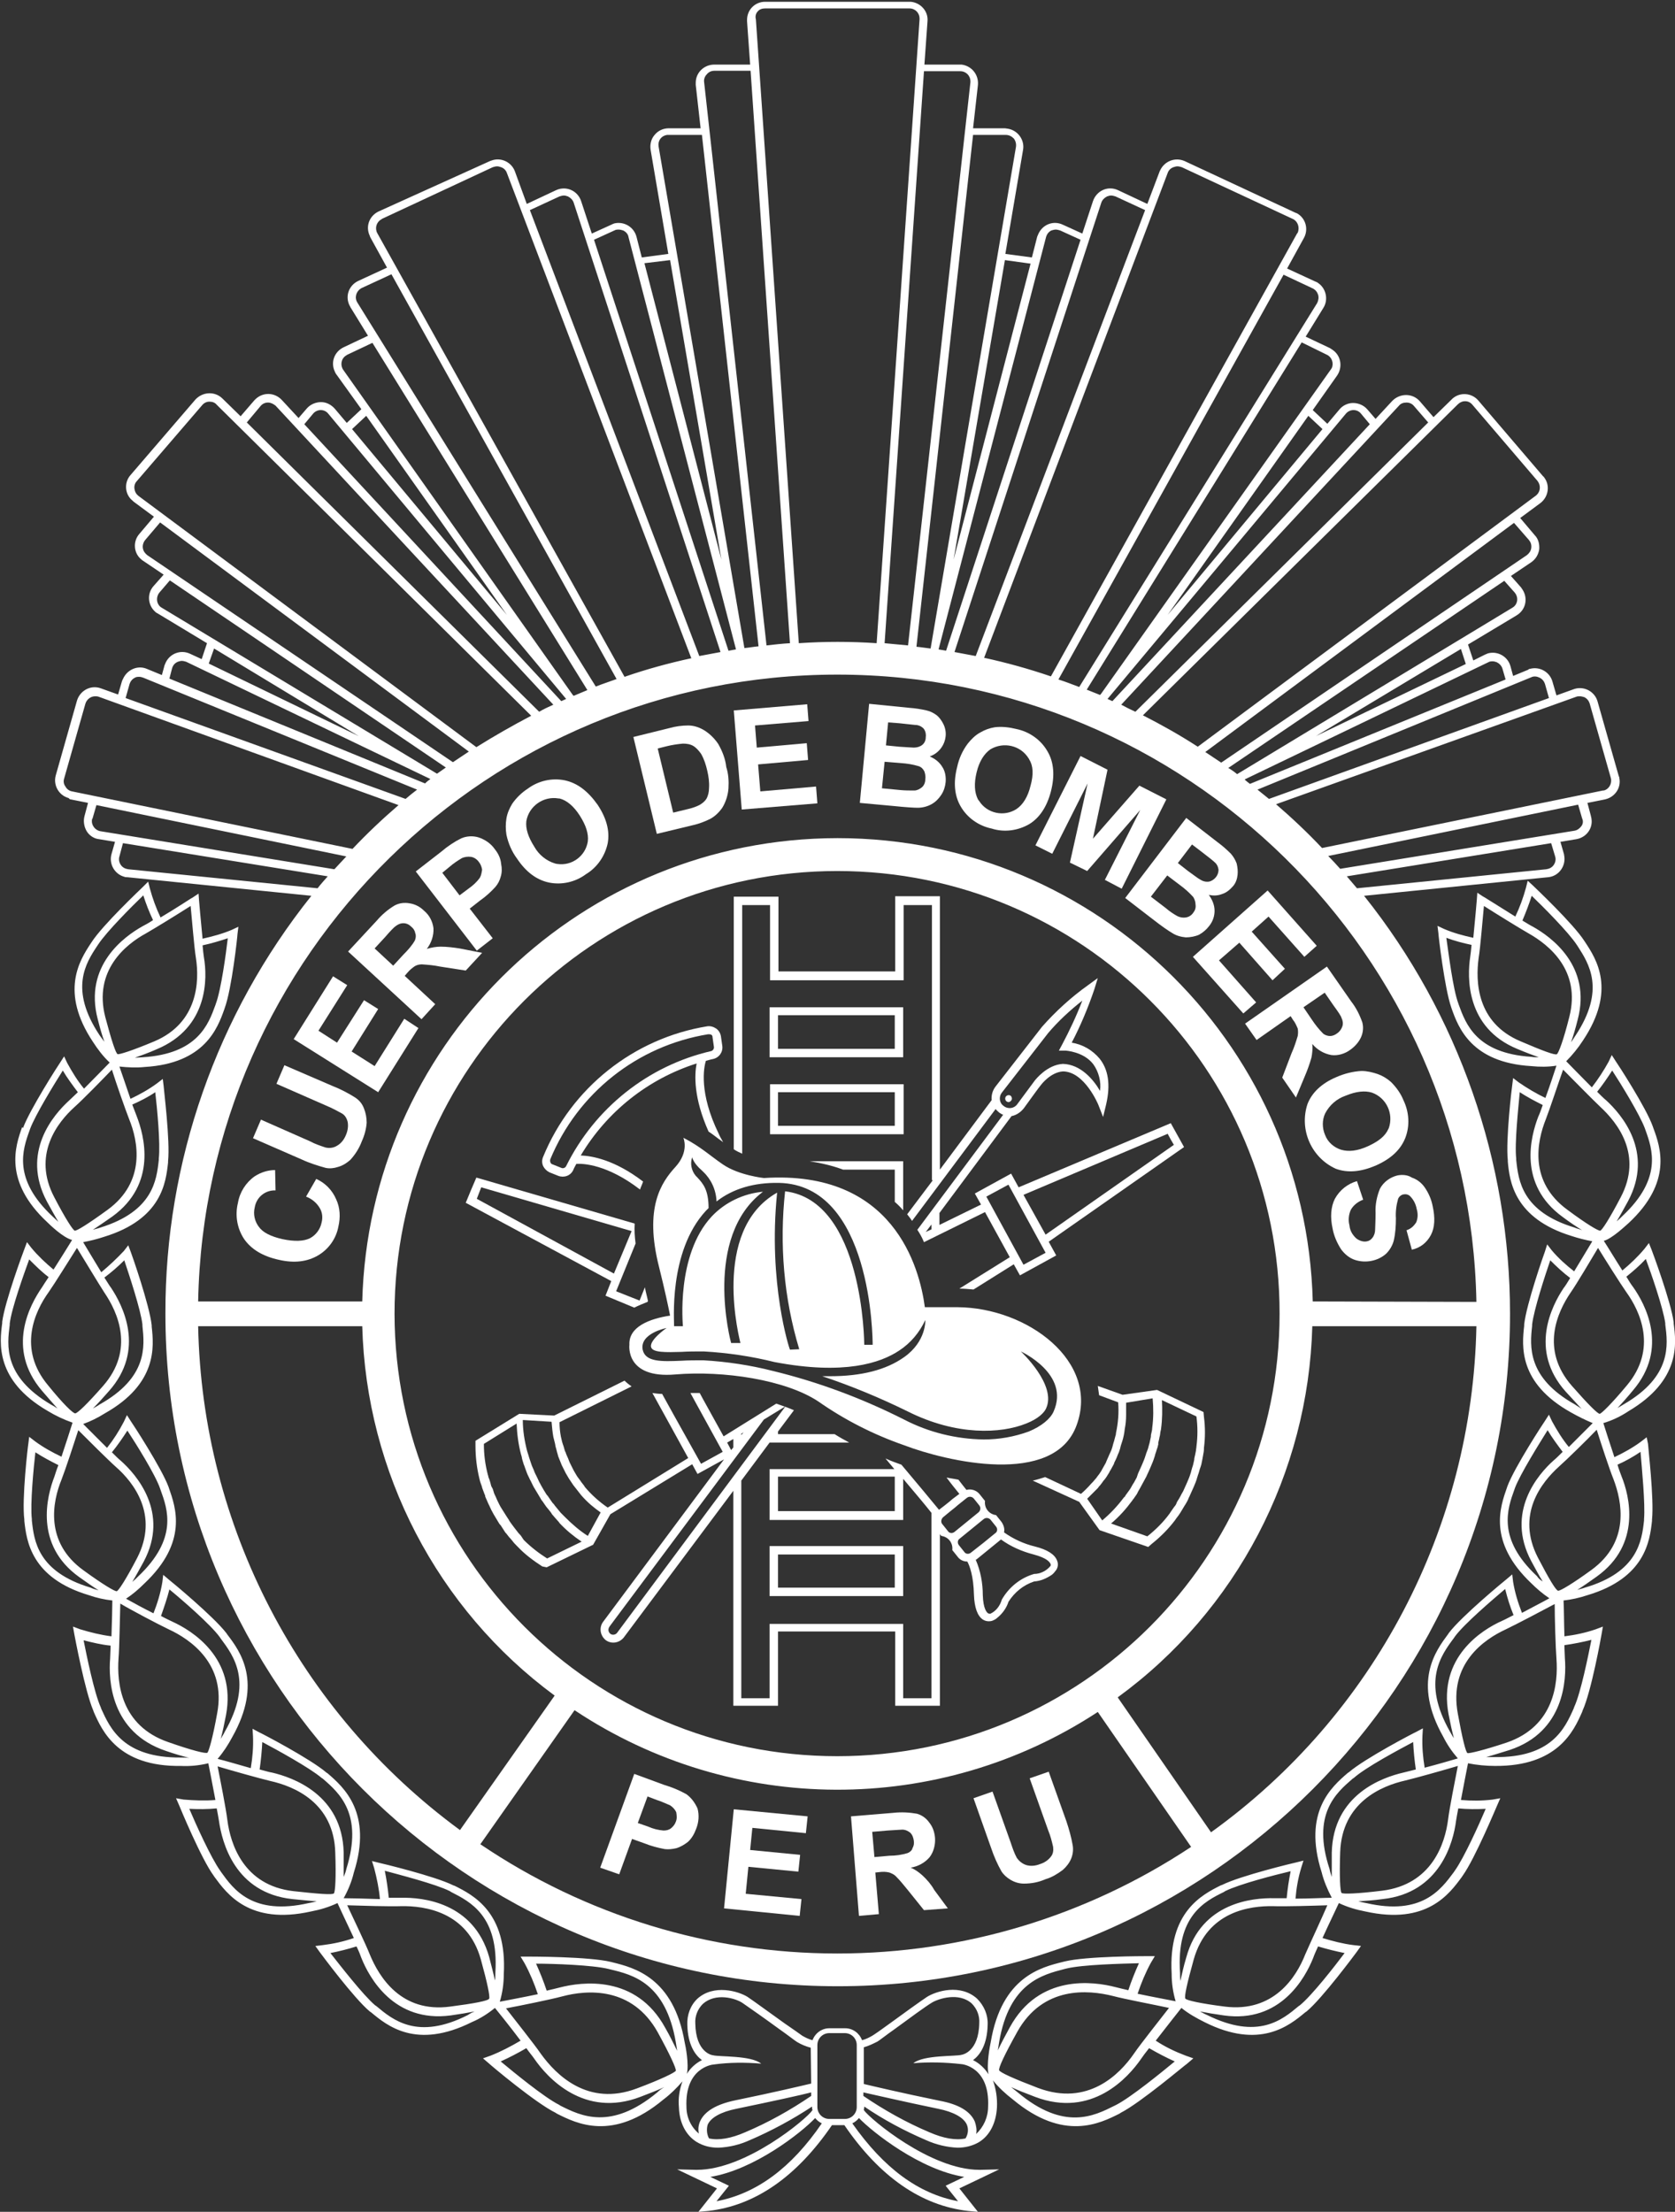
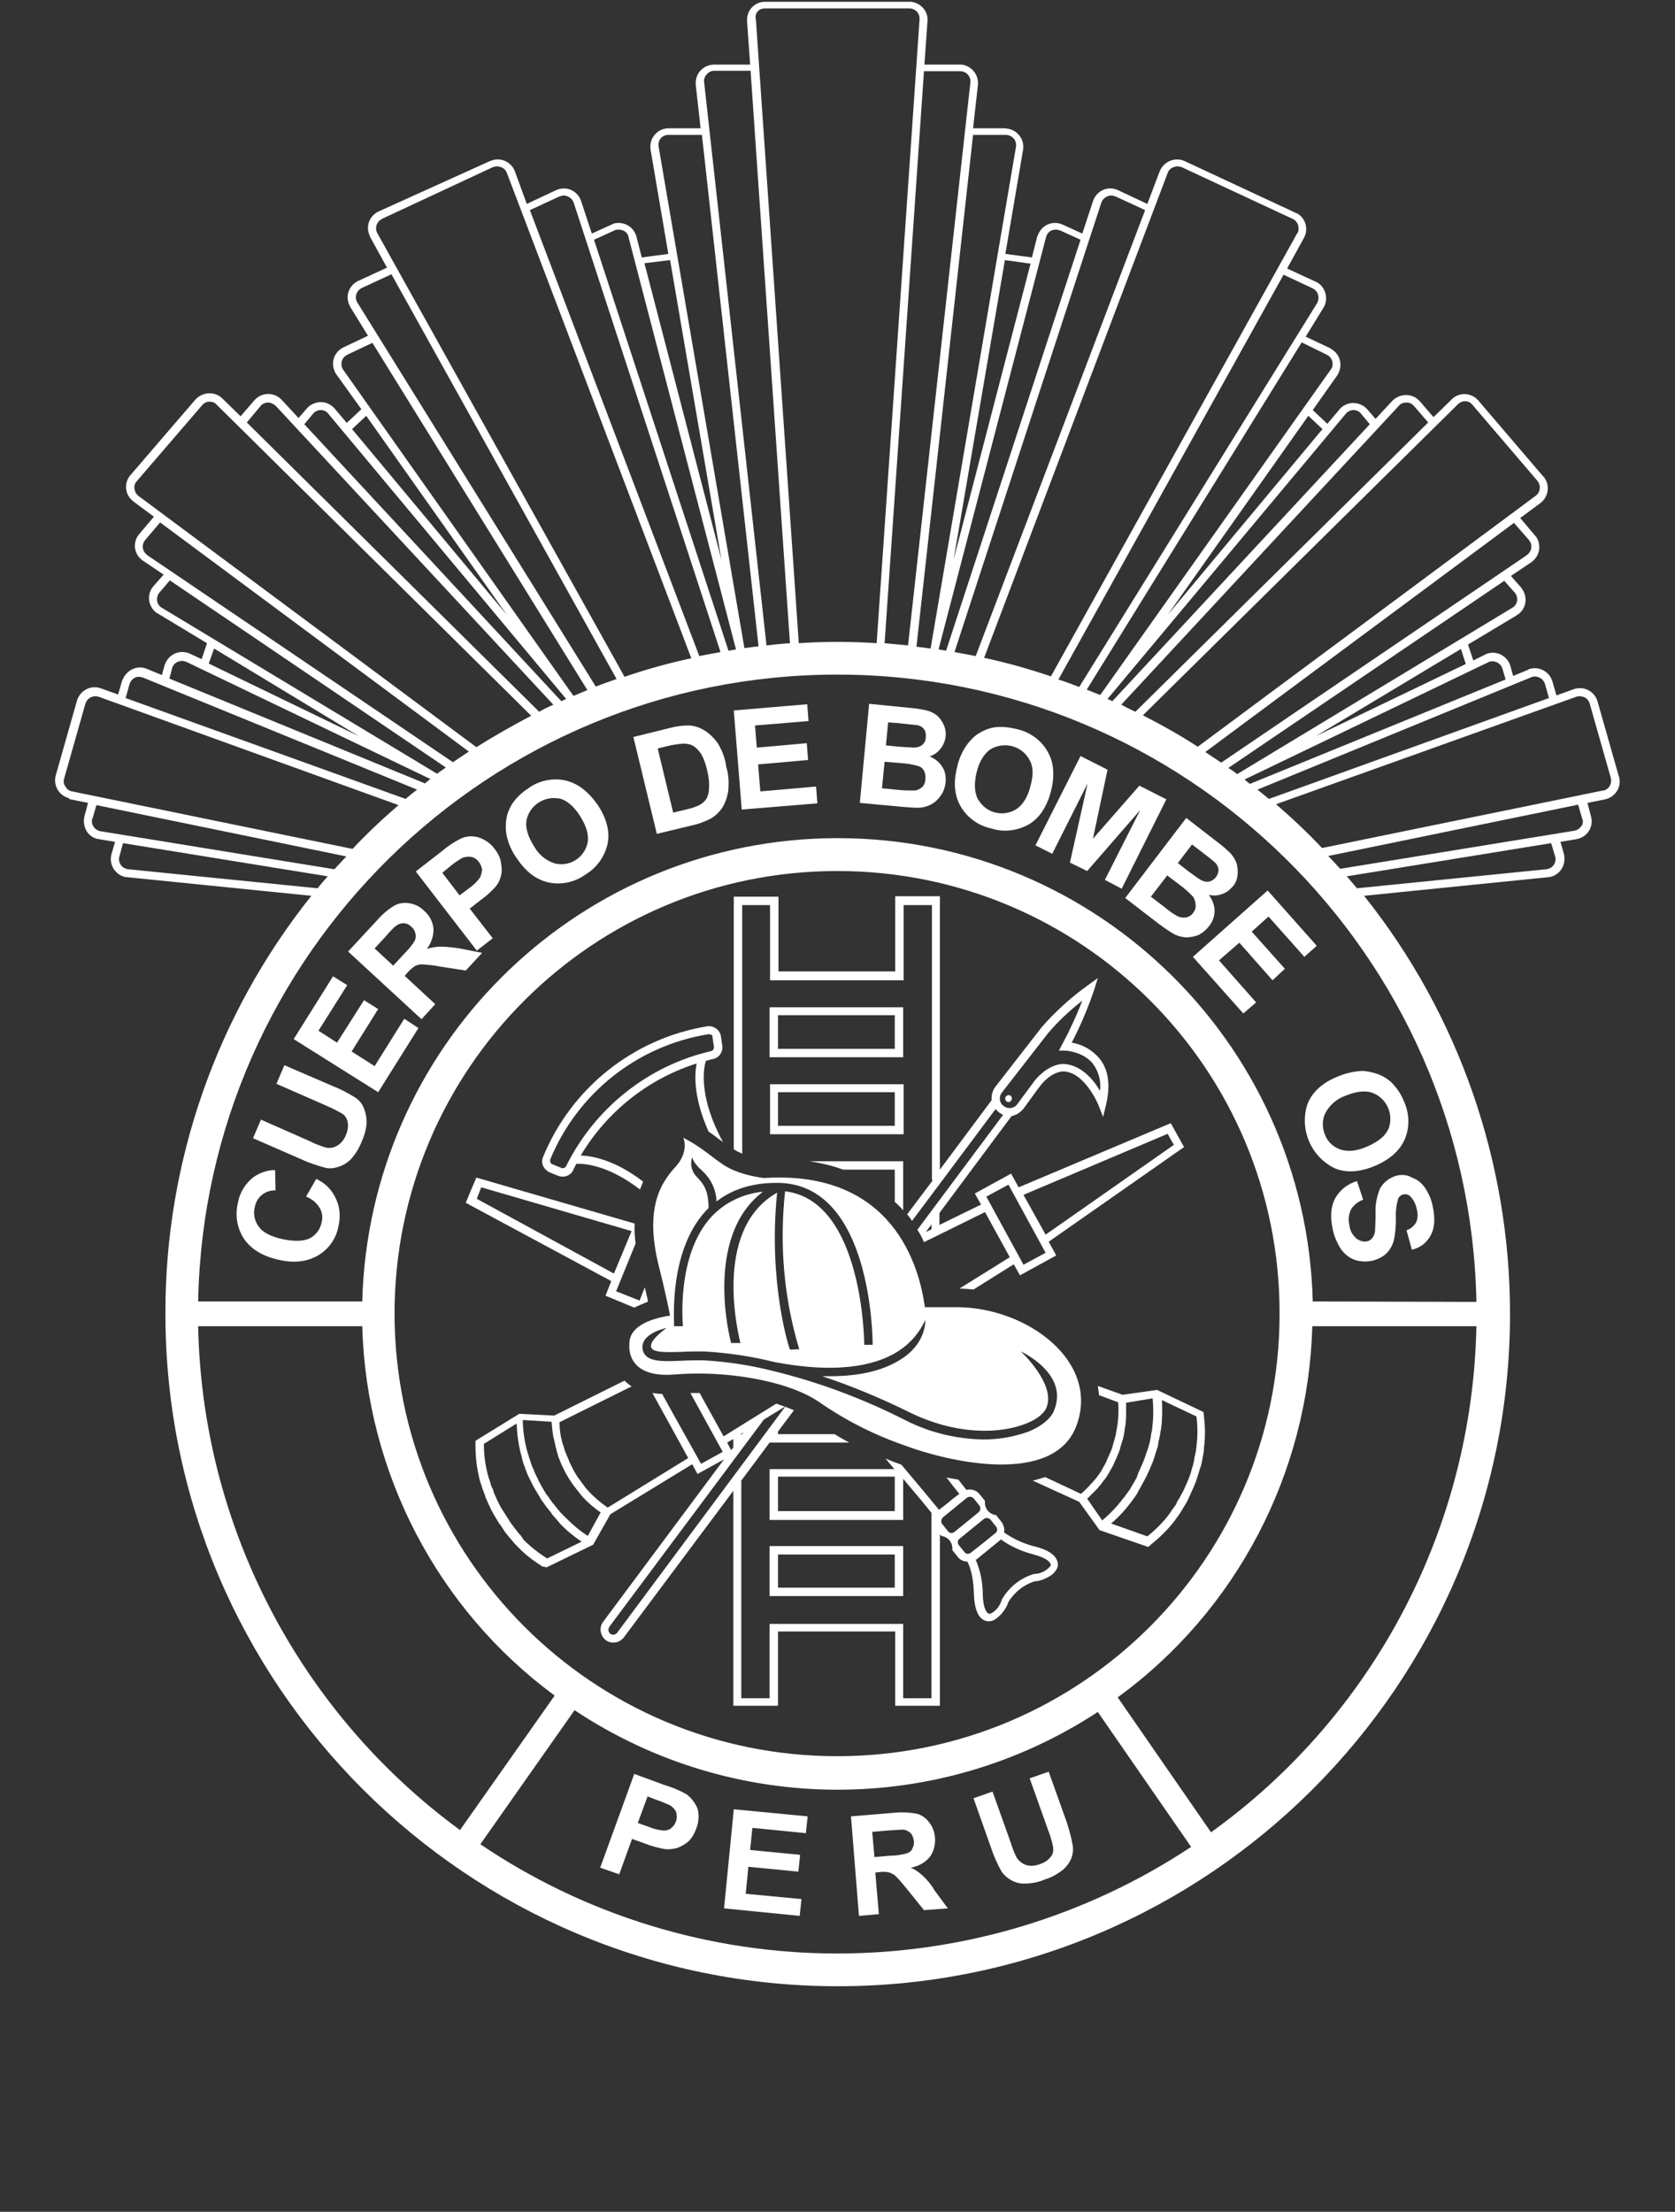
<svg xmlns="http://www.w3.org/2000/svg" version="1.1" id="Layer_1" x="0px" y="0px" viewBox="0 0 378.7 500" style="enable-background:new 0 0 378.7 500;" xml:space="preserve">
  <rect x="0" y="0" width="378.7" height="500" fill="#333333" stroke="none" />
  <style type="text/css">
	.st0{fill:#FFFFFF;}
</style>
-   <path class="st0" d="M372.3,324.9l-1.3,1c-1.9,1.4-3.9,2.5-6,3.5c-1-3-2.1-6.4-2.5-7.7c2-0.6,3.9-1.5,5.7-2.7  c11.8-7,10.8-15.3,10.2-19.8v-0.3c-0.6-4.6-4.8-15.9-5-16.4l-0.6-1.5l-1,1.3c-1.5,1.8-3.2,3.4-5,4.9c-1.6-2.5-3.4-5.5-4.2-6.7  c1.9-0.5,5-3.5,5.6-4c10-9.3,7.2-17.2,5.6-21.5l-0.1-0.3c-1.5-4.3-8.1-14.4-8.4-14.8l-0.9-1.4l-0.7,1.5c-1.1,2-2.4,4-3.8,5.8  c-2.3-2.3-4.9-5-5.8-5.9c1.4-1.4,2.7-3,3.8-4.7c7.6-11.4,3-18.4,0.5-22.2l-0.2-0.3c-2.5-3.9-11.2-12.1-11.6-12.5l-1.2-1.1l-0.4,1.6  c-0.6,2.2-1.4,4.4-2.4,6.5c-3.4-2.1-7.3-4.6-7.4-4.6l-1.2-0.8v-0.1v0.1h0v0.1l-0.1,1.4c0,0.1-0.4,4.7-0.8,8.7  c-2.3-0.5-4.5-1.1-6.6-2l-1.5-0.7l0.2,1.6c0,0.5,1.4,12.5,2.9,16.8l0.1,0.3c1.5,4.2,4.4,12.2,18,13c1.9,0.2,3.8,0.2,5.7-0.1  c-0.5,1.5-1.5,4.6-2.5,7.3c-2.1-1-4.1-2.2-6-3.5l-1.3-1l-0.2,1.6c-0.1,0.5-1.5,12.4-1,17v0.3c0.4,4.4,1.4,12.8,14.4,16.8  c1.5,0.5,3.1,0.9,4.7,1.2c-0.8,1.3-2.5,4.2-4.1,6.8c-1.8-1.4-3.6-3-5.1-4.8l-1-1.3l-0.5,1.6c-0.2,0.5-4.2,11.9-4.7,16.5v0.3  c-0.5,4.5-1.4,12.9,10.6,19.6c1.6,0.9,3.2,1.7,4.9,2.4c-1.1,1.1-3.4,3.4-5.4,5.4c-1.5-1.8-2.7-3.8-3.8-5.8l-0.7-1.5l-0.9,1.4  c-0.3,0.4-6.9,10.5-8.5,14.8l-0.1,0.3c-1.5,4.3-4.4,12.2,5.5,21.6c1.2,1.2,2.6,2.4,4.1,3.4c-1.6,0.9-4,2.1-6.2,3.3  c-0.9-2.3-1.6-4.6-2-7l-0.2-1.7l-1.3,1.1c-0.4,0.3-10.1,8.3-13,12.1l-0.2,0.3c-2.8,3.8-8.1,10.8-1.1,23.2c0.9,1.8,2,3.4,3.3,4.9  c-1.7,0.5-4.8,1.4-7.5,2.1c-0.4-2.4-0.6-4.8-0.5-7.2l0.1-1.7l-1.5,0.8c-0.5,0.2-11.6,6-15.2,9.1l-0.3,0.2  c-3.6,3.1-10.2,8.8-5.9,22.4c0.5,2,1.3,3.9,2.3,5.8c-1.5,0-5.1,0.2-8.2,0.2c0.2-2.4,0.6-4.7,1.3-7l0.5-1.6l-1.6,0.4  c-0.5,0.1-12.6,3-16.8,5.1l-0.3,0.1c-4.2,2.1-11.9,6-11.1,20c0,2.1,0.3,4.2,0.9,6.2c-1.5-0.3-5.3-1-8.6-1.7c0.8-2.4,1.8-4.8,3-7  l0.9-1.5h-1.8c-0.6,0-13.7,0-18.6,1.2l-0.4,0.1c-4.8,1.2-13.8,3.3-16.3,18.1c-0.2,0.9-1,5.1-0.5,7.3c-0.9-1.4-2.1-2.5-3.5-3.2  c1.5-1.1,3.2-3.4,3.3-8c0.1-2.2-0.8-4.3-2.4-5.9c-3.8-3.4-9.2-1.7-11.3-0.4c-1.5,1-5.4,3.8-8.4,6c-1.9,1.4-3.5,2.5-4,2.8  c-0.7,0.4-1.5,0.8-2.3,1c-0.6-1.6-2.1-2.7-3.8-2.7h-3.6c-1.7,0-3.2,1.1-3.8,2.7c-0.8-0.2-1.6-0.6-2.3-1c-0.4-0.3-2.1-1.5-4-2.8  c-3.1-2.2-6.9-5-8.4-6c-2.1-1.3-7.6-2.9-11.3,0.4c-1.6,1.5-2.4,3.7-2.3,5.9c0.1,4.6,1.8,6.9,3.3,8c-1.4,0.7-2.6,1.8-3.4,3.1  c0.5-2.2-0.3-6.3-0.5-7.1c-2.5-14.7-11.5-16.9-16.3-18.1l-0.4-0.1c-4.9-1.2-18.1-1.2-18.6-1.2h-1.8l0.9,1.5c1.2,2.2,2.2,4.6,3,7  c-3.3,0.7-7.1,1.4-8.6,1.7c0.6-2,0.9-4.1,0.9-6.2c0.8-14-6.9-17.9-11.1-20l-0.3-0.1c-4.2-2.1-16.3-5-16.8-5.1l-1.6-0.4l0.5,1.6  c0.6,2.3,1.1,4.7,1.3,7c-3.1-0.1-6.6-0.2-8.2-0.2c1-1.8,1.8-3.7,2.3-5.8c4.3-13.5-2.3-19.3-5.9-22.4l-0.3-0.2  c-3.6-3.1-14.7-8.9-15.2-9.1l-1.5-0.8l0.1,1.7c0.1,2.4-0.1,4.8-0.5,7.2c-2.8-0.8-5.9-1.7-7.5-2.1c1.3-1.5,2.4-3.2,3.3-4.9  c7-12.4,1.8-19.4-1.1-23.2l-0.2-0.3c-2.9-3.8-12.6-11.8-13-12.1l-1.3-1.1l-0.2,1.7c-0.4,2.4-1.1,4.7-2,7c-2.2-1.1-4.6-2.4-6.2-3.3  c1.5-1,2.8-2.1,4.1-3.4c10-9.4,7.1-17.3,5.6-21.6l-0.1-0.3c-1.6-4.3-8.2-14.4-8.5-14.8l-0.9-1.4l-0.7,1.5c-1.1,2.1-2.3,4-3.8,5.9  c-2-2-4.3-4.3-5.4-5.4c1.7-0.6,3.3-1.4,4.9-2.4c11.9-6.7,11.1-15.1,10.6-19.6v-0.3c-0.5-4.6-4.5-16-4.7-16.5l-0.6-1.6l-1,1.3  c-1.6,1.7-3.3,3.3-5.1,4.8c-1.6-2.6-3.3-5.5-4.1-6.8c1.6-0.3,3.2-0.7,4.7-1.2c13.1-4,14-12.3,14.5-16.8v-0.3c0.5-4.6-1-16.5-1-17  l-0.2-1.6l-1.3,1c-1.9,1.4-3.9,2.5-6,3.5c-0.9-2.7-2-5.8-2.5-7.3c1.9,0.2,3.8,0.3,5.7,0.1c13.6-0.8,16.5-8.8,18-13l0.1-0.3  c1.6-4.3,2.9-16.3,2.9-16.8l0.2-1.6l-1.5,0.7c-2.1,0.9-4.4,1.5-6.6,2c-0.4-4-0.8-8.6-0.8-8.7l-0.1-1.4v-0.1l0,0v-0.1v0.1l-1.2,0.8  c-0.1,0-4,2.6-7.4,4.6c-1-2.1-1.8-4.3-2.4-6.5l-0.4-1.6l-1.2,1.2c-0.4,0.4-9.1,8.6-11.6,12.5l-0.2,0.3c-2.5,3.8-7,10.9,0.5,22.2  c1.1,1.7,2.3,3.3,3.8,4.7c-0.9,0.9-3.5,3.6-5.8,5.9c-1.5-1.8-2.7-3.8-3.8-5.8l-0.7-1.5l-0.9,1.4c-0.3,0.4-6.8,10.5-8.4,14.8L5,254.8  c-1.5,4.2-4.3,12.2,5.7,21.5c0.6,0.6,3.6,3.5,5.6,4c-0.8,1.3-2.6,4.2-4.2,6.7c-1.8-1.5-3.5-3.1-5-4.9l-1-1.3l-0.6,1.6  c-0.2,0.5-4.4,11.8-5,16.4v0.3c-0.6,4.5-1.6,12.9,10.2,19.8c1.8,1.1,3.7,2,5.7,2.7c-0.4,1.3-1.5,4.7-2.5,7.7c-2.1-1-4.1-2.1-6-3.5  l-1.3-1l-0.2,1.6c-0.1,0.5-1.5,12.5-0.9,17.1v0.3c0.5,4.5,1.5,12.9,14.6,16.8c1.7,0.6,3.5,1,5.3,1.2c0,1.6-0.1,5.1-0.2,8.1  c-2.4-0.3-4.8-0.9-7.1-1.6l-1.6-0.6l0.3,1.7c0.1,0.5,2.4,12.9,4.3,17.3l0.1,0.3c1.9,4.3,5.5,12.4,19.7,12.2c2.1,0.1,4.1-0.1,6.2-0.6  c0.3,1.5,1,5.1,1.6,8.3c-2.4,0.2-4.8,0.1-7.2-0.1l-1.7-0.3l0.7,1.6c0.2,0.5,5,12.1,7.8,15.9l0.2,0.3c2.8,3.8,7.9,10.9,21.8,7.8  c2.1-0.4,4.1-1,6-1.9c0.4,0.9,2.2,4.7,3.7,7.9c-2.3,0.8-4.6,1.3-7,1.6l-1.7,0.2l1,1.4c0.3,0.4,7.7,10.4,11.3,13.4l0.3,0.2  c3.6,3,10.2,8.5,22.8,2.2c1.9-0.8,3.6-1.9,5.2-3.2c0.5,0.6,3.4,4.2,5.8,7.4c-2.2,1.3-4.5,2.5-6.8,3.4l-1.7,0.6l1.4,1.2  c0.4,0.4,10.5,8.9,15,11.1l0.3,0.2c4.4,2.2,12.6,6.4,24.1-3.2c1.6-1.2,3-2.6,4.3-4.1c-0.7,1.9-1,3.9-0.8,5.9c0.1,3.5,1.6,6.3,4,7.8  c1.5,0.9,3.1,1.3,4.9,1.3c2.5-0.1,4.9-0.7,7.1-1.7c4.9-2.1,9.7-4.7,14.1-7.6v0.1c0,0.2,0,0.5,0.1,0.7c-1.3,2-15.1,13.5-26.1,13.5  h-0.3l-4.2-0.1l9,4.3l-4.2,5.3l2.2-0.2c10.6-1.2,20-7.7,28-19.4h2.8c8,11.7,17.4,18.2,28,19.4l2.2,0.2l-4.2-5.3l9-4.3l-4.2,0.1h-0.3  c-11,0-24.7-11.5-26.1-13.5c0-0.2,0.1-0.5,0.1-0.7v-0.1c4.4,3,9.1,5.5,14,7.6c2.2,1,4.7,1.6,7.1,1.7c1.7,0,3.4-0.4,4.9-1.3  c2.4-1.5,3.8-4.3,4-7.8c0.1-2.1-0.2-4.1-0.9-6.1c1.3,1.6,2.8,3,4.5,4.3c11.5,9.6,19.7,5.4,24.1,3.2l0.3-0.2  c4.5-2.3,14.5-10.8,15-11.1l1.4-1.2l-1.7-0.6c-2.4-0.9-4.7-2-6.8-3.4c2.5-3.2,5.3-6.8,5.8-7.4c1.6,1.3,3.4,2.3,5.2,3.2  c12.5,6.3,19.2,0.8,22.8-2.2l0.3-0.2c3.6-3,11-13,11.3-13.4l1-1.4l-1.7-0.2c-2.4-0.3-4.7-0.9-7-1.6c1.5-3.3,3.3-7,3.7-7.9  c1.9,0.9,3.9,1.5,6,1.9c13.9,3.1,19-4,21.8-7.8l0.2-0.3c2.8-3.9,7.6-15.5,7.8-15.9l0.7-1.6l-1.7,0.3c-2.4,0.3-4.8,0.3-7.2,0.1  c0.6-3.2,1.3-6.8,1.6-8.3c2,0.4,4.1,0.6,6.1,0.6c14.2,0.1,17.8-7.9,19.7-12.2l0.1-0.3c2-4.4,4.2-16.7,4.3-17.3l0.3-1.7l-1.6,0.6  c-2.3,0.8-4.7,1.3-7.1,1.6c-0.1-3-0.1-6.4-0.2-8.1c1.8-0.2,3.6-0.6,5.4-1.2c13.1-3.9,14.1-12.3,14.6-16.8v-0.3  c0.5-4.6-0.9-16.5-0.9-17.1L372.3,324.9z M101.7,427.5l0.3,0.2c4.3,2.2,10.8,5.4,10,18.2c0,0.5,0,1.2-0.1,1.8  c-0.3-1.5-0.8-3.3-1.3-5.3c-3.5-12.4-15.1-13.5-19.9-13.4c-0.7,0-1.7,0-2.8,0c-0.2-2-0.5-4.1-0.9-6.1  C90.3,423.8,98.5,425.9,101.7,427.5z M59.3,393.8c3.2,1.7,10.7,5.8,13.4,8.1l0.3,0.2c3.7,3.2,9.2,8,5.3,20.4  c-0.1,0.5-0.3,1.1-0.6,1.8c0-1.5,0-3.4,0-5.5c-0.3-13.1-11.5-17-16.2-18.1c-0.7-0.1-1.6-0.4-2.8-0.7C59,397.9,59.2,395.8,59.3,393.8  z M38.3,359.3c2.8,2.3,9.3,7.9,11.4,10.8l0.2,0.3c2.9,3.9,7.4,9.8,0.9,21.1c-0.2,0.5-0.6,1-0.9,1.6c0.4-1.5,0.8-3.3,1.2-5.4  c2.4-12.9-7.7-19.1-12.1-21.1c-0.6-0.3-1.5-0.7-2.6-1.3C37.1,363.3,37.8,361.3,38.3,359.3L38.3,359.3z M38.1,368.3  c5,2.3,13.1,7.9,11,19c-1,5.6-1.9,8.6-2.2,8.9s-3.5-0.5-8.9-2.4c-10.7-3.7-11.6-13.4-11.2-18.9c0.2-2.5,0.3-9.2,0.4-12.4  C29.9,364.1,35.8,367.2,38.1,368.3L38.1,368.3z M28.8,323.4c1.9,2.9,6.3,9.9,7.4,13.1l0.1,0.3c1.6,4.4,4,11-5.1,19.6  c-0.4,0.4-0.8,0.8-1.3,1.2c0.8-1.3,1.6-2.8,2.6-4.6c5.9-11.1-1.7-19.7-5.2-22.8c-0.5-0.4-1.2-1.1-2-1.9  C26.6,326.7,27.7,325.1,28.8,323.4L28.8,323.4z M28.1,284.9c1.1,3.3,3.7,11.1,4.1,14.5v0.3c0.5,4.7,1.2,11.7-9.7,17.8  c-0.4,0.3-1,0.6-1.5,0.9c1.1-1.1,2.3-2.4,3.6-3.9c8.4-9.4,3.1-19.5,0.5-23.4c-0.4-0.5-0.9-1.4-1.5-2.3  C25.2,287.6,26.7,286.3,28.1,284.9L28.1,284.9z M35.1,246.9c0.4,3.4,1.2,11.6,0.8,15v0.3c-0.5,4.6-1.3,11.6-13.2,15.3  c-0.5,0.2-1.1,0.3-1.7,0.5c1.2-0.8,2.7-1.8,4.4-3c10.2-7.4,7.2-18.3,5.5-22.7c-0.2-0.6-0.6-1.5-1-2.6  C31.7,248.9,33.5,248,35.1,246.9L35.1,246.9z M46.1,216.4c-0.1-0.6-0.2-1.6-0.3-2.7c1.9-0.4,3.9-1,5.7-1.6  c-0.4,3.4-1.5,11.6-2.7,14.8l-0.1,0.3c-1.6,4.4-4,11-16.4,11.8c-0.5,0-1.1,0.1-1.8,0.1c1.4-0.5,3.1-1.1,4.9-1.9  C47.2,232.3,46.9,221,46.1,216.4L46.1,216.4z M22.5,234c-6.9-10.4-3.1-16.3-0.5-20.2l0.2-0.3c1.9-2.9,7.7-8.7,10.2-11.1  c0.6,1.9,1.3,3.7,2.2,5.6c-0.9,0.6-1.8,1.1-2.4,1.4c-4.1,2.3-13.3,8.9-10.1,21c0.5,2,1,3.7,1.5,5.1C23.2,235,22.8,234.4,22.5,234z   M23.8,229.9c-2.7-10.5,4.6-16.4,9.2-18.9c2.1-1.2,7.6-4.6,10.1-6.2c0.3,3,0.8,9.4,1.2,11.8c0.8,5.2,0.5,14.6-9.4,18.8  c-5,2.1-7.9,3-8.3,2.9S25.2,235.2,23.8,229.9L23.8,229.9z M25.3,241.8c0.9,2.9,3,8.9,3.9,11.2c2,4.9,3.9,14.1-4.9,20.5  c-4.4,3.2-7,4.8-7.4,4.7s-2.1-2.7-4.6-7.5c-5.1-9.6,0.7-17,4.6-20.5C18.7,248.6,23.2,244,25.3,241.8z M11.9,275  c-9.1-8.5-6.8-15.1-5.2-19.5l0.1-0.3c1.2-3.2,5.5-10.2,7.4-13.2c1,1.7,2.2,3.3,3.4,4.9c-0.8,0.8-1.5,1.4-2,1.9  c-3.5,3.2-10.9,11.7-5,22.8c1,1.8,1.8,3.3,2.6,4.6C12.8,275.8,12.3,275.4,11.9,275z M11.5,317.5c-10.8-6.4-9.9-13.4-9.3-18v-0.3  c0.4-3.4,3.2-11.2,4.4-14.5c1.4,1.4,2.8,2.8,4.4,4c-0.6,0.9-1.2,1.8-1.5,2.3c-2.7,3.9-8.2,13.8,0,23.4c1.3,1.5,2.5,2.9,3.5,4  C12.4,318,11.9,317.7,11.5,317.5z M10.9,313.2c-7-8.3-3-16.8,0.1-21.1c1.4-2,4.8-7.5,6.4-10c1.6,2.6,4.9,8.1,6.2,10.1  c3,4.4,6.9,12.9-0.3,21.1c-3.6,4.1-5.8,6.2-6.3,6.2S14.3,317.4,10.9,313.2z M13.9,334.5c0.9-2.3,2.9-8.4,3.8-11.2  c2.1,2.1,6.7,6.7,8.5,8.3c4,3.5,9.8,10.9,4.8,20.6c-2.5,4.8-4.2,7.4-4.6,7.5s-3.1-1.5-7.5-4.7C10,348.6,11.9,339.4,13.9,334.5  L13.9,334.5z M20.5,358.9c-12-3.6-12.8-10.6-13.3-15.2v-0.3c-0.4-3.4,0.4-11.6,0.8-15.1c1.7,1.1,3.4,2,5.2,2.9c-0.4,1-0.7,2-0.9,2.6  c-1.7,4.4-4.6,15.4,5.6,22.7c1.7,1.2,3.1,2.2,4.4,3C21.5,359.3,20.9,359.1,20.5,358.9L20.5,358.9z M40.9,397.3c-13,0.1-16-6.6-18-11  l-0.1-0.3c-1.5-3.3-3.2-11.7-3.9-15.2c2,0.5,4,1,6.1,1.2c0,1.2-0.1,2.2-0.1,2.9c-0.4,4.9,0.1,16.7,12.6,20.9c2,0.7,3.8,1.2,5.3,1.6  C42.1,397.3,41.4,397.3,40.9,397.3L40.9,397.3z M69.8,430.2c-12.7,2.9-17-3.1-19.8-7l-0.2-0.3c-2.1-2.9-5.6-10.7-7-14  c2.1,0.1,4.1,0.1,6.2-0.1c0.2,1.1,0.4,2.1,0.5,2.8c0.7,4.9,3.6,16.3,16.6,17.7c2.1,0.2,3.9,0.4,5.5,0.5  C70.9,430,70.3,430.1,69.8,430.2L69.8,430.2z M66.3,427.5c-11.2-1.3-14.2-10.6-14.9-16.1c-0.3-2.5-1.6-9.1-2.2-12.1  c3,0.9,9.4,2.7,11.9,3.3c5.4,1.2,14.4,4.9,14.7,16.2c0.2,5.6,0,8.8-0.3,9.2S71.8,428.1,66.3,427.5L66.3,427.5z M105.8,455.5  c-11.4,5.8-17,1.1-20.7-2l-0.3-0.2c-2.7-2.3-7.9-9-10.1-11.8c2-0.4,4-0.9,5.9-1.5c0.5,1,0.9,2,1.1,2.6c1.8,4.5,7.4,14.7,20.2,13  c2.1-0.3,3.9-0.6,5.4-0.9C106.8,454.9,106.2,455.2,105.8,455.5L105.8,455.5z M101.8,453.6c-11.1,1.5-16.1-6.7-18.2-11.8  c-0.9-2.3-3.8-8.3-5.1-11.1c3.1,0.1,9.7,0.3,12.2,0.2c5.4-0.1,15,1.3,18,12c1.5,5.4,2.1,8.4,1.9,8.9S107.2,452.9,101.8,453.6  L101.8,453.6z M148.6,473c-10.5,8.7-17.3,5.3-21.9,3l-0.3-0.2c-3.4-1.7-10.3-7.4-13.2-9.8c2-0.9,3.9-1.9,5.8-3  c0.7,1,1.4,1.8,1.8,2.4c2.9,4.2,11.2,13.5,24,8.6c2.1-0.8,3.9-1.5,5.4-2.2C149.5,472.2,149,472.6,148.6,473z M152.8,468.1  c-0.2,0.4-3.2,1.9-8.8,4c-11.1,4.2-18.3-3.1-21.7-7.8c-1.5-2.2-5.9-7.7-7.9-10.3c3.2-0.6,10.1-2,12.7-2.7c5.6-1.5,15.8-2.3,21.6,8.1  C151.5,464.5,152.9,467.6,152.8,468.1z M150.4,458.4c-6.6-12.1-18.9-10.4-23.9-9.1c-0.7,0.2-1.7,0.4-2.9,0.7  c-0.7-2.1-1.5-4.1-2.4-6.1c3.8,0,12.8,0.3,16.4,1.2l0.4,0.1c5,1.2,12.5,3,14.8,16.5c0.1,0.6,0.2,1.2,0.3,1.9  C152.3,462,151.5,460.3,150.4,458.4L150.4,458.4z M183.4,473.8c-4.7,3.2-9.7,6-14.9,8.2c-3.2,1.4-6,1.9-8.2,1.4  c-0.5-0.9-0.6-2.1-0.3-3.1c0.7-1.6,3-2.9,6.5-3.6c8.2-1.7,14.6-3.1,16.9-3.7L183.4,473.8z M183.4,471c-1.7,0.4-8.4,2-17.2,3.8  c-4.3,0.9-6.9,2.5-7.9,4.7c-0.4,0.9-0.5,1.8-0.3,2.8c-1.8-1.5-2.8-3.7-2.8-6c-0.4-8.9,5.9-9.6,6.1-9.6c3.6-0.5,7.2-0.5,10.8-0.2  c-2.3-1.9-9.5-1.5-10.9-1.9c-0.2,0-3.9-0.6-4-7.2c-0.1-1.6,0.5-3.2,1.7-4.4c2.9-2.6,7.4-1.3,9-0.2s5.3,3.7,8.3,5.9  c2,1.4,3.5,2.6,4,2.9c1,0.6,2,1,3.1,1.3L183.4,471z M162,497.6l2.8-3.5l-4.2-2c9.9-1.6,20.6-10,23.7-13.3c0.4,0.5,0.9,0.9,1.5,1.2  C178.9,490.1,171,495.9,162,497.6z M189.3,479h-1.8c-1.5,0-2.7-1.2-2.7-2.7l0,0v-14c0-1.5,1.2-2.7,2.7-2.7c0,0,0,0,0,0h3.5  c1.5,0,2.7,1.2,2.7,2.7l0,0v14c0,1.5-1.2,2.7-2.7,2.7c0,0,0,0,0,0H189.3z M218,492.1l-4.2,2l2.8,3.5c-9-1.7-16.8-7.5-23.9-17.6  c0.6-0.3,1.1-0.7,1.5-1.2C197.3,482,208,490.5,218,492.1L218,492.1z M218.3,483.4c-2.2,0.5-5,0-8.2-1.4c-5.2-2.2-10.2-5-14.9-8.2  V473c2.3,0.5,8.7,2,16.9,3.7c3.5,0.7,5.8,2,6.5,3.6C219,481.3,218.9,482.4,218.3,483.4L218.3,483.4z M220.7,482.4  c0.2-0.9,0-1.9-0.3-2.8c-1-2.3-3.6-3.9-7.9-4.7c-8.8-1.8-15.5-3.4-17.2-3.8v-8.3c1.1-0.3,2.1-0.8,3.1-1.3c0.5-0.3,2-1.5,4-2.9  c3-2.2,6.8-5,8.3-5.9s6.1-2.4,9,0.2c1.2,1.2,1.8,2.8,1.7,4.4c-0.1,6.6-3.9,7.2-4,7.2c-1.3,0.4-8.6,0-10.9,1.9  c3.6-0.3,7.2-0.2,10.8,0.2c0.3,0,6.5,0.7,6.1,9.6C223.4,478.6,222.4,480.8,220.7,482.4L220.7,482.4z M372.1,284.6  c1.2,3.2,3.9,11,4.4,14.5v0.3c0.6,4.6,1.5,11.7-9.3,18c-0.5,0.3-1,0.6-1.5,0.9c1-1.1,2.2-2.4,3.5-4c8.2-9.6,2.7-19.6,0-23.4  c-0.4-0.5-0.9-1.3-1.5-2.3C369.2,287.4,370.7,286.1,372.1,284.6z M364.5,242c1.9,2.9,6.2,9.9,7.4,13.1l0.1,0.3  c1.6,4.4,3.9,11-5.2,19.5c-0.4,0.4-0.8,0.8-1.3,1.2c0.8-1.3,1.6-2.8,2.6-4.6c5.9-11.1-1.5-19.6-5-22.8c-0.5-0.4-1.2-1.1-2-1.9  C362.3,245.3,363.4,243.7,364.5,242z M346.3,202.5c2.5,2.4,8.3,8.2,10.2,11.1l0.2,0.3c2.5,3.9,6.4,9.8-0.5,20.2  c-0.3,0.4-0.6,1-1,1.5c0.5-1.4,1-3.1,1.5-5.1c3.2-12.1-6-18.7-10.1-21c-0.6-0.3-1.4-0.8-2.4-1.4C345,206.2,345.7,204.4,346.3,202.5z   M346.2,238.9c-12.4-0.8-14.8-7.4-16.4-11.8l-0.1-0.3c-1.2-3.2-2.2-11.4-2.7-14.8c1.9,0.7,3.8,1.2,5.7,1.6c-0.1,1.1-0.2,2.1-0.3,2.7  c-0.7,4.6-1,16,10.6,20.8c1.9,0.8,3.5,1.4,4.9,1.9C347.3,239,346.7,239,346.2,238.9L346.2,238.9z M343.8,235.4  c-10-4.2-10.2-13.6-9.5-18.8c0.4-2.4,0.9-8.8,1.2-11.8c2.5,1.6,8,5,10.1,6.2c4.6,2.6,11.9,8.4,9.2,18.9c-1.3,5.2-2.4,8.1-2.8,8.4  S348.7,237.5,343.8,235.4L343.8,235.4z M349.5,253c0.9-2.3,2.9-8.4,3.9-11.2c2.1,2.1,6.6,6.7,8.4,8.4c3.9,3.6,9.7,10.9,4.6,20.5  c-2.5,4.8-4.2,7.4-4.6,7.5s-3.1-1.5-7.4-4.7C345.6,267.1,347.5,258,349.5,253z M356,277.5c-11.9-3.6-12.7-10.6-13.2-15.3v-0.3  c-0.4-3.4,0.5-11.6,0.8-15c1.7,1.1,3.4,2,5.2,2.9c-0.4,1.1-0.7,2-1,2.6c-1.7,4.4-4.7,15.3,5.5,22.7c1.6,1.2,3.1,2.2,4.4,3  C357,277.8,356.4,277.7,356,277.5L356,277.5z M356.1,317.5c-10.9-6.1-10.2-13.2-9.7-17.8v-0.3c0.4-3.4,3-11.3,4.1-14.5  c1.4,1.4,2.9,2.8,4.5,4c-0.6,1-1.1,1.8-1.5,2.3c-2.6,3.9-7.9,14,0.5,23.4c1.4,1.5,2.6,2.8,3.6,3.9  C357.1,318.1,356.5,317.8,356.1,317.5L356.1,317.5z M355.4,313.3c-7.2-8.2-3.3-16.7-0.3-21.1c1.4-2,4.7-7.6,6.2-10.1  c1.6,2.6,5,8,6.4,10c3.1,4.3,7.1,12.8,0.1,21.1c-3.5,4.2-5.7,6.3-6.1,6.4S359,317.4,355.4,313.3L355.4,313.3z M361,323.2  c0.9,2.9,2.9,9,3.8,11.2c1.9,5,3.8,14.1-5,20.5c-4.4,3.2-7,4.7-7.5,4.7s-2.1-2.7-4.6-7.5c-5-9.7,0.8-17,4.8-20.6  C354.3,329.9,358.9,325.4,361,323.2L361,323.2z M347.5,356.3c-9.1-8.5-6.7-15.2-5.1-19.6l0.1-0.3c1.2-3.2,5.6-10.2,7.4-13.1  c1,1.7,2.2,3.3,3.4,4.9c-0.8,0.8-1.5,1.5-2,1.9c-3.5,3.1-11,11.7-5.1,22.8c1,1.8,1.8,3.4,2.6,4.6  C348.3,357.2,347.8,356.8,347.5,356.3L347.5,356.3z M327.8,391.4c-6.4-11.3-2-17.2,0.9-21.1l0.2-0.3c2.1-2.9,8.7-8.5,11.4-10.8  c0.5,2,1.1,4,1.9,5.9c-1,0.5-1.9,1-2.6,1.3c-4.5,2-14.5,8.2-12.1,21.1c0.4,2.1,0.8,3.9,1.2,5.4C328.4,392.5,328.1,391.9,327.8,391.4  z M340.5,368.3c2.3-1.1,8.2-4.2,11-5.7c0,3.1,0.2,9.8,0.4,12.4c0.4,5.5-0.5,15.2-11.2,18.9c-5.4,1.8-8.5,2.5-8.9,2.4  s-1.2-3.4-2.2-8.9C327.5,376.1,335.5,370.6,340.5,368.3z M305.8,402.1l0.3-0.2c2.7-2.4,10.2-6.4,13.4-8.1c0.1,2.1,0.3,4.1,0.6,6.2  c-1.1,0.3-2.1,0.5-2.8,0.7c-4.8,1.1-15.9,5-16.2,18.1c0,2.1,0,4,0,5.5c-0.2-0.6-0.4-1.2-0.5-1.8  C296.5,410.1,302.1,405.3,305.8,402.1z M276.7,427.7l0.3-0.2c3.2-1.6,11.4-3.7,14.8-4.5c-0.4,2-0.7,4-0.9,6.1c-1.1,0-2.1,0-2.8,0  c-4.8-0.1-16.5,0.9-19.9,13.4c-0.6,2-1,3.8-1.3,5.3c-0.1-0.6-0.1-1.3-0.1-1.8C265.9,433.1,272.4,429.8,276.7,427.7z M225.6,463.5  c0.1-0.7,0.2-1.3,0.3-1.9c2.3-13.4,9.8-15.2,14.8-16.5l0.4-0.1c3.7-0.9,12.6-1.1,16.4-1.2c-0.9,2-1.7,4-2.4,6.1  c-1.2-0.3-2.2-0.5-2.9-0.7c-5-1.3-17.3-3-23.9,9.1C227.2,460.3,226.3,462,225.6,463.5z M265.6,466c-2.9,2.4-9.9,8.1-13.2,9.8  L252,476c-4.6,2.3-11.4,5.8-21.9-3c-0.5-0.4-1-0.8-1.5-1.2c1.5,0.7,3.3,1.4,5.4,2.2c12.9,4.9,21.1-4.4,24-8.6c0.4-0.6,1-1.4,1.8-2.4  C261.7,464.1,263.6,465.1,265.6,466L265.6,466z M256.4,464.2c-3.3,4.8-10.5,12-21.7,7.8c-5.5-2.1-8.6-3.5-8.8-4s1.2-3.5,4.1-8.7  c5.8-10.4,16-9.5,21.6-8.1c2.6,0.7,9.5,2,12.7,2.7C262.3,456.5,257.9,462,256.4,464.2L256.4,464.2z M304,441.5  c-2.1,2.8-7.3,9.5-10.1,11.8l-0.3,0.2c-3.7,3.1-9.2,7.7-20.7,2c-0.5-0.2-1-0.5-1.6-0.8c1.5,0.3,3.3,0.6,5.4,0.9  c12.8,1.8,18.4-8.5,20.2-13c0.2-0.6,0.6-1.5,1.1-2.6C300,440.6,302,441.1,304,441.5L304,441.5z M295.1,441.8  c-2,5.1-7.1,13.2-18.2,11.8c-5.5-0.7-8.6-1.4-8.9-1.8s0.4-3.5,1.9-8.9c3.1-10.8,12.6-12.1,18-12c2.5,0.1,9.1-0.1,12.2-0.2  C298.9,433.5,296.1,439.5,295.1,441.8L295.1,441.8z M303.3,427.9c-0.3-0.4-0.5-3.5-0.3-9.2c0.4-11.3,9.4-15,14.7-16.2  c2.5-0.6,8.9-2.4,11.9-3.3c-0.6,3.1-1.9,9.6-2.2,12.1c-0.7,5.5-3.7,14.7-14.9,16.1C306.8,428.1,303.6,428.2,303.3,427.9L303.3,427.9  z M335.9,408.9c-1.4,3.3-4.9,11.1-7,14l-0.2,0.3c-2.9,3.9-7.2,9.9-19.8,7c-0.5-0.1-1.1-0.2-1.8-0.4c1.5-0.1,3.4-0.2,5.5-0.5  c13-1.4,16-12.9,16.6-17.7c0.1-0.7,0.3-1.7,0.5-2.8C331.8,409,333.8,409,335.9,408.9L335.9,408.9z M353.8,374.8  c0-0.7-0.1-1.7-0.1-2.9c2.1-0.3,4.1-0.7,6.1-1.2c-0.7,3.5-2.4,12-3.9,15.2l-0.1,0.3c-2,4.5-5,11.2-18,11c-0.5,0-1.2,0-1.8,0  c1.5-0.4,3.3-1,5.3-1.6C353.7,391.5,354.2,379.7,353.8,374.8L353.8,374.8z M371.7,343.4v0.3c-0.5,4.6-1.4,11.7-13.4,15.2  c-0.5,0.2-1.1,0.3-1.7,0.5c1.3-0.8,2.7-1.8,4.4-3c10.2-7.3,7.4-18.3,5.6-22.7c-0.2-0.6-0.6-1.5-0.9-2.6c1.8-0.8,3.6-1.8,5.2-2.9  C371.2,331.8,372,340,371.7,343.4L371.7,343.4z" />
  <path class="st0" d="M71.5,266.5l-2.3,4c1.3,0.5,2.4,1.4,3.1,2.6c0.6,1,0.7,2.2,0.4,3.3c-0.3,1.5-1.3,2.8-2.6,3.5  c-1.4,0.7-3.5,0.8-6.3,0.2c-2.6-0.6-4.4-1.5-5.3-2.8c-0.9-1.2-1.3-2.8-0.9-4.4c0.4-2.3,2.4-3.9,4.7-3.8l-0.1-4.6  c-1.6,0-3.2,0.5-4.6,1.4c-2,1.4-3.4,3.6-3.8,6c-0.7,2.8-0.2,5.8,1.4,8.2c1.6,2.3,4.2,3.9,7.9,4.7c3.5,0.8,6.4,0.4,8.8-1  c2.4-1.4,4.1-3.8,4.6-6.5c0.5-2.1,0.4-4.3-0.5-6.2C75.1,269,73.5,267.4,71.5,266.5z" />
  <path class="st0" d="M80.3,248.1c-1.6-1-3.3-1.9-5.1-2.6l-10.9-4.7l-1.8,4.2l11.4,5c1.2,0.5,2.3,1.1,3.4,1.7  c0.7,0.4,1.1,1.1,1.3,1.9c0.2,1,0,2.1-0.4,3c-0.4,1-1.1,1.9-2,2.4c-0.8,0.5-1.7,0.6-2.6,0.4c-1.2-0.4-2.4-0.8-3.5-1.4L59,253.1  l-1.8,4.2l11,4.8c1.7,0.8,3.6,1.4,5.4,1.9c0.9,0.2,1.9,0.1,2.8-0.2c1.1-0.3,2-0.9,2.8-1.6c1.1-1.2,2-2.6,2.6-4.2  c0.6-1.3,1-2.8,1.1-4.2c0-1.1-0.2-2.2-0.6-3.2C81.9,249.5,81.2,248.7,80.3,248.1z" />
  <polygon class="st0" points="84.7,241 79.5,237.7 85.5,228.1 82.3,226.1 76.2,235.7 72,233 78.5,222.7 75.3,220.7 66.4,234.9   85.5,246.9 94.6,232.4 91.4,230.3 " />
  <path class="st0" d="M99.6,214c-1,0-2.1,0.2-3.1,0.5c1-1.3,1.6-3,1.5-4.7c-0.2-1.5-0.9-2.9-2.1-3.9c-0.9-0.9-2-1.5-3.3-1.7  c-1.1-0.2-2.3-0.1-3.4,0.5c-1.5,0.9-2.9,2.1-4,3.4l-6.5,7l16.6,15.3l3.1-3.4l-6.9-6.4l0.6-0.7c0.5-0.6,1.1-1.1,1.7-1.5  c0.5-0.3,1.1-0.4,1.6-0.4c1.4,0.1,2.7,0.2,4.1,0.5l5.8,0.9l3.7-4l-5.1-1C102.6,214.2,101.1,214,99.6,214z M93.8,212.6  c-0.7,1.2-1.6,2.2-2.6,3.2l-2.3,2.5l-4.2-3.9l2.4-2.6c1.2-1.4,2-2.2,2.3-2.4c0.5-0.4,1.1-0.7,1.8-0.7c0.7,0,1.3,0.3,1.8,0.8  c0.5,0.4,0.8,0.9,0.9,1.5C94.1,211.5,94,212.1,93.8,212.6L93.8,212.6z" />
  <path class="st0" d="M111.9,192c-0.9-1.3-2.2-2.2-3.7-2.7c-1.3-0.4-2.7-0.3-3.9,0.2c-1.6,0.8-3.1,1.8-4.5,3l-5.8,4.5l13.8,17.9  l3.6-2.8l-5.2-6.7l2.3-1.8c1.3-0.9,2.5-2,3.5-3.1c0.6-0.7,1-1.5,1.2-2.3c0.3-0.9,0.3-2,0.1-2.9C113.2,194.1,112.7,193,111.9,192z   M108.5,198.4c-0.7,1-1.6,1.8-2.6,2.5l-2,1.5l-3.9-5.1l1.7-1.4c0.8-0.7,1.7-1.3,2.7-1.9c0.6-0.3,1.4-0.4,2.1-0.3  c0.7,0.1,1.4,0.6,1.8,1.2c0.4,0.5,0.6,1.1,0.7,1.7C108.9,197.2,108.8,197.9,108.5,198.4L108.5,198.4z" />
  <path class="st0" d="M127.7,176.4c-2.9-0.6-6,0.1-8.4,1.9c-1.4,0.9-2.6,2.1-3.5,3.4c-0.6,1-1.1,2.1-1.3,3.3c-0.2,1.2-0.2,2.5,0,3.7  c0.4,1.9,1.2,3.8,2.4,5.4c2,3,4.4,4.8,7.2,5.4c2.9,0.6,6-0.1,8.4-1.9c2.5-1.5,4.3-4.1,4.9-7c0.5-2.8-0.3-5.7-2.3-8.7  C132.9,178.8,130.5,177,127.7,176.4z M132.9,190.2c-0.5,3.3-3.6,5.6-6.9,5.1c-0.2,0-0.4-0.1-0.5-0.1c-2-0.6-3.7-2-4.7-3.8  c-1.4-2.2-2-4.1-1.8-5.8c0.6-3.4,3.9-5.7,7.3-5.1c0.1,0,0.1,0,0.2,0c1.6,0.4,3.2,1.7,4.6,3.9S133.1,188.5,132.9,190.2L132.9,190.2z" />
  <path class="st0" d="M162.4,168.2c-0.8-1.2-1.8-2.2-3-3c-1.1-0.7-2.4-1.2-3.8-1.2c-1.4,0-2.9,0.2-4.3,0.6l-8.1,2l5.3,21.9l8.3-2  c1.3-0.3,2.6-0.8,3.8-1.4c1.1-0.6,2-1.5,2.7-2.5c0.8-1.3,1.3-2.9,1.4-4.4c0.1-1.6,0-3.3-0.5-4.8C164,171.5,163.3,169.8,162.4,168.2z   M160.3,178.2c0,0.8-0.2,1.7-0.6,2.4c-0.4,0.6-0.9,1-1.6,1.4c-0.8,0.4-1.7,0.7-2.6,0.9l-3.3,0.8l-3.5-14.5l2-0.5  c1.2-0.3,2.5-0.5,3.7-0.6c0.8,0,1.6,0.1,2.3,0.5c0.7,0.4,1.3,1.1,1.8,1.8c0.7,1.2,1.1,2.5,1.4,3.8  C160.2,175.5,160.4,176.8,160.3,178.2L160.3,178.2z" />
  <polygon class="st0" points="171.9,178.9 171.4,172.8 182.7,171.8 182.4,168 171.1,169 170.7,164 182.8,163 182.5,159.2   165.9,160.6 167.7,183 184.8,181.6 184.5,177.8 " />
  <path class="st0" d="M210.2,171c2-0.7,3.4-2.5,3.6-4.6c0.1-0.9-0.1-1.9-0.5-2.7c-0.4-0.8-0.9-1.5-1.5-2c-0.7-0.5-1.4-0.9-2.3-1.1  c-1.3-0.3-2.6-0.5-4-0.6l-9-0.9l-2.1,22.4l7.6,0.7c2.9,0.3,4.7,0.4,5.5,0.4c1.1,0,2.2-0.3,3.1-0.8c0.9-0.5,1.6-1.2,2.2-2.1  c0.6-0.9,0.9-1.9,1-2.9c0.1-1.2-0.1-2.5-0.8-3.5C212.4,172.3,211.4,171.5,210.2,171z M209.2,176.2c0,0.7-0.3,1.4-0.8,1.8  c-0.5,0.4-1.1,0.7-1.7,0.7c-1,0-2.1,0-3.1-0.1l-4.2-0.4l0.6-6l3.7,0.3c1.4,0.1,2.7,0.3,4,0.7c0.6,0.2,1,0.6,1.3,1.2  C209.2,175,209.3,175.6,209.2,176.2L209.2,176.2z M209.3,166.7c0,0.7-0.3,1.3-0.8,1.7c-0.5,0.4-1.2,0.6-1.9,0.6  c-0.4,0-1.5-0.1-3.3-0.2l-3-0.3l0.5-5.2l2.6,0.2c2.1,0.2,3.4,0.4,3.9,0.4c0.6,0.1,1.2,0.4,1.6,0.9  C209.3,165.4,209.4,166.1,209.3,166.7L209.3,166.7z" />
  <path class="st0" d="M237.6,178.9c0.9-3.5,0.7-6.6-0.8-9.1c-1.5-2.6-4.1-4.4-7-5c-1.6-0.4-3.3-0.6-4.9-0.4c-1.2,0.2-2.3,0.6-3.3,1.2  c-1.1,0.6-2,1.5-2.8,2.5c-1.2,1.6-2,3.4-2.4,5.3c-0.9,3.5-0.6,6.5,0.8,8.9c1.5,2.6,4.1,4.4,7,5c2.8,0.9,5.9,0.5,8.5-1  C235,184.9,236.7,182.4,237.6,178.9z M233,177.6c-0.6,2.5-1.7,4.3-3.2,5.3c-2.8,1.8-6.6,1-8.4-1.8c-0.1-0.1-0.2-0.3-0.3-0.4  c-0.8-1.6-0.9-3.6-0.3-6.1s1.7-4.2,3.1-5.2c3-1.8,6.9-0.9,8.7,2.1c0,0,0.1,0.1,0.1,0.2C233.6,173.1,233.7,175.1,233,177.6z" />
  <polygon class="st0" points="257.6,177.6 247.1,189.6 250.4,174 244.3,170.9 234.1,191.1 237.9,193 245.9,177.1 241.9,195   245.8,196.9 257.8,183.1 249.8,198.9 253.6,200.9 263.7,180.7 " />
  <path class="st0" d="M273.4,209.3c0.8-1,1.2-2.2,1.2-3.4c0-1.3-0.5-2.5-1.3-3.6c1,0.2,2,0.2,3-0.2c1-0.3,1.8-1,2.5-1.8  c0.6-0.7,0.9-1.6,1-2.5c0.1-0.9,0-1.7-0.2-2.6c-0.3-0.8-0.7-1.5-1.3-2.2c-0.9-0.9-1.9-1.8-3-2.6l-7.1-5.5L254.4,203l6.1,4.7  c2.3,1.8,3.8,2.8,4.5,3.2c0.9,0.6,2,0.9,3.1,1c1,0,2.1-0.2,3-0.6C272,210.8,272.8,210.1,273.4,209.3z M269.5,190.9l2.1,1.6  c1.7,1.3,2.7,2.1,3,2.4c0.5,0.4,0.8,1,0.9,1.7c0,0.6-0.2,1.2-0.6,1.7c-0.4,0.5-1,0.9-1.6,1c-0.7,0.1-1.4-0.1-2-0.5  c-0.4-0.2-1.3-0.9-2.7-1.9l-2.3-1.8L269.5,190.9z M269.8,206.3c-0.4,0.6-1,1-1.7,1.1c-0.6,0.1-1.3,0-1.9-0.3  c-0.9-0.5-1.8-1.1-2.6-1.8l-3.4-2.6l3.7-4.8l2.9,2.2c1.1,0.8,2.1,1.7,3,2.7c0.3,0.5,0.5,1.1,0.5,1.7  C270.4,205.2,270.2,205.8,269.8,206.3L269.8,206.3z" />
  <polygon class="st0" points="269.7,216.3 281.1,229.1 284,226.6 275.6,217.1 280.2,213.1 287.7,221.6 290.5,219 283,210.6   286.8,207.2 294.9,216.3 297.7,213.8 286.6,201.3 " />
-   <path class="st0" d="M284.1,235.1l7.7-5.4l0.5,0.8c0.5,0.6,0.8,1.3,1.1,2c0.1,0.5,0.1,1.1,0,1.7c-0.4,1.3-0.8,2.6-1.4,3.9l-2.1,5.5  l3.1,4.5l2-4.8c0.6-1.4,1.1-2.8,1.5-4.2c0.2-1,0.3-2.1,0.2-3.1c1.1,1.3,2.6,2.2,4.3,2.5c1.5,0.2,3.1-0.3,4.3-1.2  c1-0.7,1.9-1.7,2.4-2.8c0.5-1.1,0.6-2.3,0.3-3.4c-0.6-1.7-1.4-3.3-2.5-4.7l-5.5-7.9l-18.5,12.9L284.1,235.1z M299.5,224.4l2,2.9  c1.1,1.5,1.7,2.4,1.8,2.8c0.3,0.6,0.4,1.3,0.2,1.9c-0.2,0.6-0.6,1.2-1.2,1.6c-0.5,0.4-1.1,0.6-1.6,0.6c-0.5,0-1.1-0.2-1.5-0.5  c-1-1-1.8-2-2.6-3.2l-1.9-2.8L299.5,224.4z" />
  <path class="st0" d="M302.1,243.5c-3.3,1.4-5.5,3.5-6.5,6.1c-1.9,5.8,0.9,12.1,6.4,14.6c2.7,1,5.7,0.7,9-0.7  c3.4-1.5,5.6-3.5,6.7-6.2c1.1-2.8,0.9-5.9-0.4-8.6c-0.6-1.5-1.6-2.9-2.8-4.1c-0.9-0.8-1.9-1.4-3-1.8c-1.2-0.4-2.4-0.7-3.7-0.7  C305.9,242.2,303.9,242.7,302.1,243.5z M310.2,247c3.3,1.2,4.9,4.8,3.8,8c0,0.1-0.1,0.1-0.1,0.2c-0.7,1.6-2.2,2.8-4.6,3.9  s-4.4,1.3-6.1,0.8c-1.6-0.5-3-1.7-3.6-3.3c-0.7-1.6-0.7-3.4,0-4.9c1-1.9,2.6-3.3,4.6-4C306.6,246.7,308.6,246.5,310.2,247L310.2,247  z" />
  <path class="st0" d="M316,265.7c-1.7,0.4-3.2,1.5-4,3c-0.7,1.7-1.1,3.6-1,5.5c0,2-0.1,3.2-0.1,3.8c0,0.6-0.2,1.3-0.6,1.8  c-0.3,0.4-0.7,0.7-1.2,0.8c-0.8,0.2-1.7-0.1-2.4-0.6c-0.9-0.8-1.5-1.8-1.6-3c-0.3-1.1-0.2-2.4,0.3-3.5c0.6-1.1,1.7-1.9,2.8-2.3  l-1.4-4.2c-2.1,0.6-3.9,2-5,4c-0.9,1.8-1.1,4.1-0.5,6.8c0.3,1.6,1,3.2,1.9,4.6c0.8,1.1,1.9,2,3.1,2.4c2.4,0.8,5.2,0.3,7.1-1.4  c0.8-0.8,1.4-1.8,1.7-2.9c0.4-1.7,0.5-3.4,0.5-5.1c-0.1-1.5,0.1-3,0.5-4.4c0.2-0.5,0.7-0.9,1.2-1c0.5-0.1,1.1,0,1.5,0.4  c0.8,0.8,1.3,1.8,1.5,2.9c0.3,1,0.3,2-0.1,3c-0.5,0.8-1.2,1.5-2.2,1.8l1.2,4.4c1.9-0.4,3.4-1.6,4.3-3.3c0.9-1.7,1-3.9,0.4-6.6  c-0.3-1.5-0.9-2.9-1.8-4.2c-0.7-1-1.7-1.8-2.9-2.2C318.3,265.6,317.1,265.5,316,265.7z" />
  <path class="st0" d="M155.2,405.6c-1.6-0.9-3.3-1.6-5-2.1l-6.8-2.5l-7.7,21.2l4.3,1.5l2.9-8l2.8,1c1.5,0.6,3,1,4.6,1.3  c0.9,0.1,1.7,0,2.6-0.2c1-0.3,1.8-0.8,2.6-1.4c0.9-0.8,1.5-1.9,1.9-3c0.6-1.5,0.7-3.1,0.3-4.6C157.1,407.5,156.3,406.4,155.2,405.6z   M152.8,411.8c-0.2,0.6-0.6,1.1-1.1,1.5c-0.5,0.4-1.1,0.5-1.7,0.5c-1.2-0.1-2.4-0.4-3.5-0.9l-2.3-0.8l2.2-6l2.1,0.8  c1,0.3,2,0.8,3,1.2c0.6,0.4,1.1,0.9,1.4,1.6C153,410.4,153.1,411.1,152.8,411.8z" />
  <polygon class="st0" points="163.7,431.4 180.8,433.1 181.2,429.3 168.6,428.1 169.2,422 180.5,423.1 180.9,419.3 169.6,418.2   170.1,413.2 182.2,414.4 182.6,410.6 165.9,409 " />
  <path class="st0" d="M208.5,423.9c-0.8-0.7-1.6-1.3-2.6-1.7c1.7-0.3,3.2-1.1,4.3-2.4c0.9-1.2,1.3-2.8,1.2-4.3  c-0.1-1.3-0.5-2.5-1.3-3.5c-0.7-1-1.7-1.7-2.8-2c-1.7-0.3-3.5-0.4-5.3-0.2l-9.6,0.8l1.8,22.5l4.5-0.4l-0.8-9.4l0.9-0.1  c0.8-0.1,1.5-0.1,2.3,0.1c0.5,0.2,1,0.4,1.4,0.8c1,1,1.8,2,2.7,3.1l3.7,4.6l5.4-0.4l-3.1-4.2C210.6,426.1,209.6,424.9,208.5,423.9z   M205.2,418.9c-1.3,0.4-2.7,0.6-4.1,0.6l-3.4,0.3l-0.5-5.7l3.5-0.3c1.8-0.1,3-0.2,3.3-0.2c0.7,0,1.3,0.3,1.8,0.7  c0.5,0.5,0.7,1.1,0.8,1.8c0.1,0.6,0,1.2-0.3,1.7C206.2,418.3,205.7,418.7,205.2,418.9L205.2,418.9z" />
  <path class="st0" d="M241.1,411.7l-4-11.2l-4.3,1.5l4.2,11.8c0.5,1.2,0.8,2.4,1.1,3.7c0.1,0.8,0,1.6-0.5,2.2  c-0.6,0.8-1.5,1.4-2.5,1.7c-1,0.4-2.1,0.5-3.1,0.2c-0.9-0.3-1.6-0.9-2.1-1.6c-0.6-1.1-1-2.3-1.4-3.5l-4.1-11.5l-4.3,1.5l4,11.3  c0.6,1.8,1.4,3.6,2.3,5.2c0.5,0.8,1.2,1.4,2,1.9c1,0.6,2,0.9,3.1,0.9c1.7,0,3.3-0.3,4.9-1c1.4-0.4,2.7-1.2,3.9-2.1  c0.8-0.7,1.5-1.6,1.9-2.6c0.4-1,0.5-2.1,0.3-3.1C242.2,415.3,241.7,413.5,241.1,411.7z" />
  <path class="st0" d="M15.9,180.7l4,0.8l-0.8,3c-0.3,1.1-0.1,2.4,0.5,3.4c0.6,1,1.7,1.7,2.8,1.8l3.6,0.6l-0.8,2.8  c-0.6,2.2,0.7,4.5,2.9,5.1c0.2,0.1,0.5,0.1,0.7,0.1l41.6,4.2c-21.4,26.8-33.1,60.1-33,94.5c0,83.8,68.2,152,152,152  s152-68.2,152-152c0-34.3-11.6-67.7-33-94.5l41.6-4.2c2.3-0.2,3.9-2.3,3.7-4.5c0-0.2-0.1-0.5-0.1-0.7l-0.8-2.8l3.6-0.6  c2.3-0.4,3.8-2.5,3.4-4.7c0-0.2-0.1-0.3-0.1-0.5l-0.8-3l4-0.8c2.2-0.5,3.7-2.6,3.2-4.9c0-0.1,0-0.2-0.1-0.3l-4.8-16.9  c-0.6-2.2-2.9-3.5-5.1-2.9c-0.1,0-0.2,0.1-0.3,0.1l-3.9,1.4l-0.9-3.1c-0.6-2.2-2.9-3.5-5.1-2.9c-0.2,0-0.3,0.1-0.4,0.2l-3.4,1.4  l-0.6-2.2c-0.6-2.2-2.9-3.5-5.1-2.9c-0.2,0.1-0.5,0.2-0.7,0.3l-2.6,1.3l-1.2-3.6l11-6.6c2-1.2,2.6-3.7,1.4-5.7  c-0.1-0.2-0.3-0.4-0.4-0.6l-2.3-2.6l4.6-3.1c1-0.7,1.6-1.7,1.8-2.9c0.1-1.2-0.2-2.4-1-3.2l-3.3-3.9l4.6-3.4c1.8-1.4,2.2-4,0.8-5.8  c0-0.1-0.1-0.1-0.2-0.2l-14.7-17.2c-1.5-1.7-4.1-1.9-5.8-0.4c-0.1,0.1-0.1,0.1-0.2,0.2l-4.1,4l-3.1-3.6c-0.8-0.9-1.9-1.4-3.1-1.4  c-1.2,0-2.3,0.5-3.1,1.3l-3.8,4.1l-1.9-2.2c-0.8-0.9-2-1.4-3.2-1.4c-1.2,0-2.4,0.6-3.1,1.5l-2.7,3.2l-3.3-3.1l5.5-7.8  c1.3-1.9,0.9-4.5-1-5.8c-0.2-0.1-0.4-0.3-0.6-0.4l-5.5-2.6l4-6.5c1.2-1.9,0.6-4.5-1.3-5.7c-0.1-0.1-0.3-0.2-0.4-0.2l-6.5-3l3.8-6.9  c1.1-2,0.4-4.5-1.6-5.6c-0.1,0-0.2-0.1-0.3-0.1l-25.1-11.7c-2.1-0.9-4.5,0-5.5,2.1c0,0.1-0.1,0.1-0.1,0.2l-2.8,7.4l-6.6-3.1  c-2.1-1-4.5-0.1-5.5,2c-0.1,0.2-0.1,0.3-0.2,0.5l-2.4,7.3l-4.4-2c-2.1-1-4.5-0.1-5.5,2c-0.1,0.2-0.2,0.5-0.3,0.7l-1.2,4.7l-6-0.8  l4-23.5c0.4-2.2-1.1-4.4-3.4-4.8c-0.2,0-0.5-0.1-0.7-0.1h-7.2l1.1-9.8c0.2-2.3-1.4-4.3-3.7-4.6c-0.1,0-0.3,0-0.4,0H209l0.7-9.8  c0.2-2.3-1.6-4.2-3.8-4.4c-0.1,0-0.2,0-0.3,0H173c-2.3,0-4.1,1.8-4.1,4.1c0,0.1,0,0.2,0,0.3l0.7,9.8h-8.1c-2.3,0-4.2,1.8-4.2,4.1  c0,0.2,0,0.3,0,0.5l1.1,9.8h-7.2c-1.2,0-2.4,0.5-3.2,1.5c-0.8,0.9-1.1,2.2-0.9,3.4l4,23.5l-6,0.8l-1.2-4.7c-0.6-2.2-2.8-3.5-5-3  c-0.3,0.1-0.5,0.2-0.7,0.3l-4.4,2l-2.4-7.3c-0.7-2.2-3-3.4-5.2-2.7c-0.2,0.1-0.3,0.1-0.5,0.2l-6.6,3.1l-2.7-7.4  c-0.8-2.1-3.2-3.2-5.3-2.4c-0.1,0-0.2,0.1-0.3,0.1L85.6,47.8c-2.1,1-3,3.4-2,5.5c0,0.1,0.1,0.2,0.1,0.3l3.8,6.9l-6.5,3  c-2.1,1-3,3.4-2,5.5c0.1,0.2,0.2,0.3,0.2,0.4l4,6.5l-5.5,2.6c-2.1,1-3,3.4-2,5.5c0.1,0.2,0.2,0.5,0.4,0.7l5.6,7.8l-3.3,3.1l-2.7-3.2  c-0.8-0.9-1.9-1.5-3.1-1.5c-1.2,0-2.4,0.5-3.2,1.4l-1.9,2.2l-3.8-4.1c-1.6-1.7-4.2-1.8-5.9-0.2c-0.1,0.1-0.2,0.2-0.3,0.3l-3.1,3.6  l-4.1-4c-1.6-1.6-4.2-1.6-5.9,0c-0.1,0.1-0.1,0.1-0.2,0.2l-14.7,17.1c-1.5,1.7-1.3,4.4,0.5,5.8c0.1,0.1,0.1,0.1,0.2,0.2l4.6,3.4  l-3.3,3.9c-1.5,1.7-1.3,4.4,0.5,5.8c0.1,0.1,0.2,0.2,0.4,0.3l4.6,3.1l-2.3,2.6c-1.5,1.7-1.3,4.3,0.4,5.8c0.2,0.2,0.4,0.3,0.6,0.4  l11.1,6.7l-1.2,3.6l-2.6-1.2c-2.1-1-4.5-0.1-5.5,1.9c-0.1,0.2-0.2,0.5-0.3,0.7l-0.6,2.2l-3.4-1.4c-2.1-0.9-4.5,0.2-5.4,2.3  c-0.1,0.1-0.1,0.3-0.2,0.4l-0.9,3.1l-3.9-1.4c-2.2-0.8-4.5,0.4-5.3,2.5c0,0.1-0.1,0.2-0.1,0.3l-4.8,16.9c-0.6,2.2,0.7,4.5,2.9,5.1  C15.7,180.6,15.8,180.7,15.9,180.7z M22.7,187.9c-1.2-0.2-2.1-1.4-1.9-2.6c0-0.1,0-0.2,0.1-0.2l0.9-3.1l56.5,11.6  c-0.9,1-1.8,1.9-2.7,2.9L22.7,187.9z M29,196.5c-0.7-0.1-1.3-0.4-1.7-1c-0.4-0.6-0.5-1.3-0.3-1.9l0.8-3l46.3,7.5  c-0.8,0.9-1.6,1.8-2.3,2.7L29,196.5z M44.8,299.8h37.1c0.9,33,16.9,63.9,43.5,83.5L104,413.7C67.6,387,45.7,344.9,44.8,299.8z   M89.2,297c0-55.3,44.8-100.1,100.1-100.1s100.1,44.8,100,100.1c0,55.2-44.8,100-100,100C134.1,397,89.3,352.3,89.2,297z   M189.3,441.6c-28.8,0-56.9-8.6-80.7-24.7l21.3-30.3c35.8,23.8,82.3,24,118.3,0.4l21.1,30.5C245.6,433.2,217.8,441.6,189.3,441.6z   M273.8,414.2l-21.1-30.5c26.9-19.6,43.1-50.7,44-83.9h37.1C332.9,345.3,310.7,387.7,273.8,414.2L273.8,414.2z M296.8,294.2  c-1.5-59.3-50.8-106.2-110.2-104.7C129.4,191,83.4,237,81.9,294.2H44.8c1.5-78.4,65.7-141.7,144.5-141.7s143,63.3,144.5,141.8  L296.8,294.2z M351.3,195.5c-0.4,0.6-1,0.9-1.7,1l-42.8,4.3c-0.8-0.9-1.5-1.8-2.3-2.7l46.2-7.5l0.9,3  C351.8,194.2,351.7,194.9,351.3,195.5z M357.5,186.8c-0.4,0.5-0.9,0.9-1.6,1l-52.9,8.6c-0.9-1-1.8-2-2.7-2.9l56.5-11.6l0.9,3.1  C358,185.6,357.9,186.3,357.5,186.8L357.5,186.8z M356.4,157.5c0.2-0.1,0.5-0.1,0.8-0.1c0.3,0,0.7,0.1,1,0.2c0.6,0.3,1,0.8,1.2,1.4  l4.8,16.9c0.3,1.2-0.4,2.5-1.6,2.8c-0.1,0-0.1,0-0.2,0l-63.5,13c-3.3-3.5-6.8-6.8-10.4-9.9L356.4,157.5z M346.2,153.1  c0.6-0.3,1.3-0.2,1.9,0.1c0.6,0.3,1,0.8,1.2,1.4l0.9,3.2l-63.3,22.8c-0.9-0.7-1.7-1.4-2.6-2.1L346.2,153.1z M336.5,149.7  c0.3-0.2,0.7-0.2,1-0.2c0.3,0,0.6,0.1,0.9,0.2c0.6,0.3,1.1,0.8,1.3,1.5l0.7,2.4l-57.8,23.6c-0.4-0.3-0.8-0.6-1.2-1L336.5,149.7z   M297.5,166.4l32.8-19.7l1.1,3.4L297.5,166.4z M342.5,134c0.8,1,0.7,2.4-0.3,3.2c-0.1,0.1-0.2,0.1-0.3,0.2L279.7,175  c-0.6-0.5-1.3-1-2-1.4l62.4-42.3L342.5,134z M345.7,122.1c0.4,0.5,0.6,1.1,0.5,1.8c-0.1,0.7-0.5,1.2-1,1.6l-69.1,46.9  c-1.2-0.8-2.4-1.6-3.6-2.4l69.8-51.8L345.7,122.1z M329.6,91.4c0.4-0.4,1-0.7,1.6-0.7h0.1c0.6,0,1.2,0.3,1.6,0.8l14.7,17.2  c0.8,1,0.7,2.4-0.2,3.2c0,0-0.1,0.1-0.1,0.1l-76.5,56.8c-4-2.6-8.1-4.9-12.4-7.1L329.6,91.4z M316.3,91.7c0.4-0.5,1-0.7,1.7-0.7l0,0  c0.7,0,1.3,0.3,1.7,0.8l3.2,3.7l-66.2,65.4c-1.1-0.5-2.1-1-3.2-1.6L316.3,91.7z M304.3,93.5c0.4-0.5,1.1-0.8,1.7-0.8l0,0  c0.7,0,1.3,0.3,1.7,0.8l2,2.4l-58.2,62.6l-1.1-0.5L304.3,93.5z M299,97l-35,42l31.8-45L299,97z M300,80.2c1.1,0.5,1.6,1.9,1.1,3  c-0.1,0.1-0.1,0.2-0.2,0.3l-52,73.4l-0.2,0.2l-3-1.2l48.6-78.5L300,80.2z M296.8,65.2c0.6,0.3,1,0.8,1.2,1.4  c0.2,0.6,0.1,1.3-0.2,1.9L244,155.3c-1.6-0.6-3.1-1.2-4.7-1.7l50.9-91.5L296.8,65.2z M264,39.1c0.2-0.6,0.7-1.1,1.3-1.3  c0.3-0.1,0.6-0.2,0.9-0.2c0.3,0,0.7,0.1,1,0.2l25.1,11.7c1.1,0.5,1.6,1.9,1.1,3.1c0,0,0,0.1-0.1,0.1l-55.7,100.2  c-5-1.7-10-3.1-15.1-4.2L264,39.1z M249,45.8c0.2-0.6,0.7-1.1,1.3-1.4c0.3-0.1,0.6-0.2,0.9-0.2c0.3,0,0.7,0.1,1,0.2l6.7,3.1  l-38.3,100.8c-1.6-0.3-3.2-0.6-4.8-0.9L249,45.8z M236.5,53.6c0.2-0.7,0.6-1.2,1.2-1.5c0.3-0.1,0.7-0.2,1-0.2c0.3,0,0.7,0.1,1,0.2  l4.6,2.1l-30.4,92.9c-0.6-0.1-1.1-0.2-1.7-0.3L236.5,53.6z M233,59.6l-17.4,66.9l11.6-67.7L233,59.6z M227.4,30.5  c0.7,0,1.3,0.3,1.8,0.8c0.4,0.5,0.6,1.2,0.5,1.9l-19.3,113.4c-1-0.1-2.1-0.3-3.2-0.4l12.8-115.7L227.4,30.5z M208.9,16.1h8.2  c1.3,0,2.3,1,2.3,2.3c0,0.1,0,0.2,0,0.2l-14.1,127.3c-1.8-0.2-3.5-0.3-5.3-0.5L208.9,16.1z M171.3,2.6c0.4-0.5,1-0.7,1.7-0.7h32.6  c1.3,0,2.3,1,2.3,2.3c0,0.1,0,0.1,0,0.2l-9.7,141c-2.9-0.2-5.9-0.3-8.8-0.3s-5.9,0.1-8.8,0.3l-9.7-141C170.7,3.7,170.9,3,171.3,2.6z   M159.8,16.8c0.4-0.5,1-0.8,1.7-0.8h8.2l8.9,129.4c-1.8,0.1-3.5,0.3-5.3,0.5L159.2,18.6C159.1,18,159.3,17.3,159.8,16.8z   M148.9,33.1c-0.2-1.3,0.6-2.4,1.9-2.6c0.1,0,0.2,0,0.4,0h7.5l12.8,115.6c-1.1,0.1-2.1,0.3-3.2,0.4L148.9,33.1z M151.5,58.8  l11.6,67.7l-17.4-67L151.5,58.8z M138.9,52.1c0.3-0.2,0.7-0.2,1-0.2c0.3,0,0.7,0.1,1,0.2c0.6,0.3,1.1,0.8,1.2,1.5l24.3,93.2  c-0.6,0.1-1.1,0.2-1.7,0.3l-30.4-92.9L138.9,52.1z M126.5,44.4c0.3-0.1,0.7-0.2,1-0.2c0.3,0,0.6,0.1,0.9,0.2  c0.6,0.3,1.1,0.8,1.3,1.4l33.2,101.6c-1.6,0.3-3.2,0.6-4.8,0.9L119.8,47.5L126.5,44.4z M85.3,52.7c-0.6-1.1-0.2-2.5,0.9-3.1  c0,0,0.1,0,0.1-0.1l25.1-11.7c0.3-0.1,0.7-0.2,1-0.2c0.3,0,0.6,0.1,0.9,0.2c0.6,0.2,1.1,0.7,1.3,1.3l41.7,109.7  c-5.1,1.1-10.2,2.5-15.1,4.2L85.3,52.7z M80.8,68.4c-0.7-1.1-0.3-2.5,0.8-3.2c0.1,0,0.1-0.1,0.2-0.1l6.7-3.1l50.9,91.5  c-1.6,0.6-3.2,1.1-4.7,1.7L80.8,68.4z M77.6,83.6c-0.7-1-0.5-2.5,0.6-3.2c0.1-0.1,0.2-0.1,0.3-0.2l5.7-2.7l48.6,78.5l-3.1,1.3  l-0.2-0.2L77.6,83.6z M82.8,94l31.8,45l-35-42L82.8,94z M70.8,93.5c0.4-0.5,1.1-0.8,1.7-0.8l0,0c0.7,0,1.3,0.3,1.7,0.8L128,158  l-1.1,0.5L68.8,95.9L70.8,93.5z M58.9,91.8c0.4-0.5,1-0.8,1.7-0.8l0,0c0.6,0,1.2,0.3,1.7,0.7l62.8,67.6c-1.1,0.5-2.2,1-3.2,1.6  L55.8,95.5L58.9,91.8z M31.3,112.1c-0.5-0.4-0.8-0.9-0.9-1.6c-0.1-0.6,0.1-1.3,0.5-1.7l14.8-17.2c0.4-0.5,1-0.8,1.6-0.8h0.1  c0.6,0,1.2,0.2,1.6,0.7l71.1,70.3c-4.2,2.2-8.4,4.6-12.4,7.1L31.3,112.1z M33.3,125.5c-0.5-0.4-0.9-0.9-1-1.6  c-0.1-0.6,0.1-1.3,0.5-1.8l3.4-4l69.8,51.8c-1.2,0.8-2.4,1.6-3.6,2.4L33.3,125.5z M36.6,137.4c-1.1-0.6-1.4-2-0.8-3.1  c0.1-0.1,0.1-0.2,0.2-0.3l2.4-2.8l62.4,42.3c-0.7,0.5-1.3,0.9-2,1.4L36.6,137.4z M81.1,166.4l-33.9-16.4l1.2-3.4L81.1,166.4z   M38.9,151.1c0.2-0.7,0.6-1.2,1.3-1.5c0.3-0.1,0.6-0.2,0.9-0.2c0.3,0,0.7,0.1,1,0.2l55.2,26.5c-0.4,0.3-0.8,0.6-1.2,1l-57.8-23.7  L38.9,151.1z M29.3,154.6c0.2-0.6,0.6-1.1,1.2-1.4c0.3-0.2,0.7-0.2,1-0.2c0.3,0,0.6,0.1,0.9,0.2l61.9,25.3c-0.9,0.7-1.8,1.4-2.6,2.1  l-63.3-22.8L29.3,154.6z M14.5,176l4.8-16.9c0.3-1,1.2-1.7,2.2-1.7c0.3,0,0.5,0,0.8,0.1L90.1,182c-3.6,3.1-7.1,6.4-10.4,9.9  l-63.4-13c-0.6-0.1-1.2-0.5-1.5-1.1C14.4,177.3,14.3,176.6,14.5,176z" />
  <path class="st0" d="M124.2,265l2,0.8c1.3,0.5,2.8,0,3.4-1.3c0.2-0.5,0.5-1,0.7-1.4c1.5-0.1,7,0.1,14.4,5.8c0.2-0.6,0.5-1.2,0.7-1.8  c-6.4-4.9-11.5-5.8-14.1-5.9c5.9-9.9,15.2-17.3,26.2-20.8c-0.5,2.6-0.7,7.8,2.7,15.4c1.1,0.7,2,1.5,2.9,2.1l0.4,0.3  c-0.4-0.7-0.8-1.4-1-1.9c-4.5-9.2-3.4-15-2.9-16.5c0.5-0.1,1-0.3,1.6-0.4c1.4-0.3,2.3-1.6,2.1-3l-0.3-2.1c-0.1-0.7-0.5-1.4-1.1-1.8  c-0.6-0.4-1.3-0.6-2-0.5c-16.6,2.7-30.7,13.9-37.1,29.5c-0.3,0.7-0.3,1.4,0,2.1C123.1,264.2,123.6,264.7,124.2,265z M124.4,262.1  c6.2-15,19.7-25.7,35.7-28.3c0.2,0,0.5,0,0.7,0.1c0.2,0.1,0.3,0.3,0.3,0.6l0.3,2.1c0.1,0.4-0.2,0.9-0.6,1  c-14.3,3.3-26.3,12.9-32.8,26c-0.2,0.4-0.7,0.6-1.1,0.4l-2-0.8C124.5,263.1,124.3,262.6,124.4,262.1  C124.5,262.2,124.5,262.1,124.4,262.1L124.4,262.1z" />
  <path class="st0" d="M253.8,315.3l-5.6-2c0.1,0.7,0.2,1.4,0.3,2.1l4.3,1.6c0.2,2.3,0,4.7-0.5,7c0,0.1,0,0.1,0,0.2  c-0.1,0.4-0.2,0.7-0.3,1.1l-0.1,0.4c-0.1,0.3-0.2,0.6-0.3,1l-0.1,0.4c-0.1,0.4-0.3,0.9-0.5,1.3l0,0c-0.3,0.6-0.5,1.2-0.8,1.8  l-0.2,0.5c-0.3,0.5-0.6,1.1-0.9,1.6l-0.1,0.2c-0.3,0.5-0.6,0.9-1,1.4c-0.1,0.2-0.3,0.4-0.4,0.5c-0.3,0.4-0.6,0.7-0.9,1  c-0.7,0.8-1.5,1.6-2.3,2.3l-8.1-3.8c-0.9,0.3-1.9,0.6-2.8,0.8l10.5,4.8l4.6,6.4l11,3.8l0.8-0.7c2-1.6,3.8-3.4,5.3-5.4l0,0l0,0  c0.3-0.5,0.7-0.9,1-1.4l0.2-0.3c0.3-0.5,0.6-1,0.9-1.5c0.1-0.1,0.1-0.2,0.2-0.3c0.3-0.5,0.6-1,0.8-1.6c0.1-0.1,0.1-0.2,0.2-0.4  c0.3-0.7,0.6-1.3,0.9-2l0,0c0.3-0.7,0.6-1.4,0.8-2.2c0.1-0.2,0.1-0.4,0.2-0.6c0.2-0.5,0.3-1.1,0.5-1.6c0.1-0.2,0.1-0.4,0.2-0.6  c0.1-0.5,0.2-1,0.3-1.5c0-0.2,0.1-0.4,0.1-0.6c0.1-0.5,0.2-1,0.2-1.5v-0.2l0,0c0.3-2.3,0.3-4.7,0-7l-0.1-1.1l-10.5-5L253.8,315.3z   M245.8,338.8c0.8-0.8,1.6-1.6,2.4-2.4l0,0l0.3-0.4c0.3-0.3,0.5-0.6,0.8-1c0.1-0.2,0.2-0.3,0.4-0.5c0.4-0.5,0.7-1,1-1.5  c0.1-0.1,0.1-0.2,0.2-0.4c0.3-0.4,0.5-0.9,0.8-1.4c0.1-0.2,0.2-0.3,0.2-0.5c0.3-0.6,0.6-1.2,0.8-1.8l0,0c0.2-0.4,0.4-0.9,0.5-1.3  c0-0.1,0.1-0.2,0.1-0.4c0.1-0.4,0.2-0.7,0.3-1l0.1-0.3c0.3-0.9,0.5-1.9,0.6-2.9l0,0c0.2-1,0.3-2,0.3-3.1l0,0c0-0.9,0-1.9,0-2.8l6-1  c0.2,2.2,0.2,4.5-0.1,6.7c0,0.4-0.1,0.8-0.2,1.2s-0.1,0.5-0.1,0.8c-0.1,0.5-0.2,0.9-0.3,1.4l-0.2,0.7c-0.1,0.5-0.3,1-0.5,1.5  c-0.1,0.2-0.1,0.4-0.2,0.6c-0.2,0.7-0.5,1.4-0.8,2.1s-0.6,1.3-0.9,2L257,334l-0.6,1.1c-0.2,0.3-0.4,0.6-0.6,1s-0.3,0.5-0.5,0.8  s-0.5,0.7-0.8,1.1c-0.1,0.2-0.2,0.4-0.4,0.5c-1.4,1.9-3.1,3.7-4.9,5.2L245.8,338.8z M262,325.6c0.1-0.3,0.1-0.6,0.2-0.9  s0.1-0.8,0.2-1.2c0-0.1,0.1-0.3,0.1-0.5l0,0c0.3-2.2,0.3-4.3,0.2-6.5l7.8,3.7c0.3,2.3,0.3,4.5,0,6.8c0,0.3-0.1,0.6-0.1,0.9l-0.2,1  c-0.1,0.4-0.2,0.8-0.2,1.1l-0.2,0.9c-0.1,0.5-0.3,0.9-0.4,1.4c-0.1,0.2-0.1,0.5-0.2,0.7c-0.2,0.7-0.5,1.4-0.8,2.1s-0.6,1.3-0.9,2  c-0.1,0.2-0.3,0.5-0.4,0.7s-0.4,0.8-0.6,1.1s-0.4,0.6-0.5,0.9s-0.3,0.6-0.5,0.8l-0.7,1l-0.4,0.6c-1.4,1.9-3.1,3.6-5,5.1l-8.2-2.9  c1.8-1.5,3.4-3.3,4.8-5.2l0,0l0.2-0.3c0.1-0.1,0.2-0.2,0.3-0.4c0.3-0.4,0.6-0.8,0.8-1.3c0.1-0.2,0.3-0.5,0.4-0.7s0.4-0.7,0.6-1.1  s0.4-0.7,0.6-1.1s0.3-0.5,0.4-0.8c0.3-0.6,0.6-1.3,0.9-2l0,0c0.3-0.7,0.6-1.4,0.8-2.1c0.1-0.2,0.1-0.4,0.2-0.7  c0.2-0.5,0.3-1,0.5-1.5c0.1-0.3,0.1-0.5,0.2-0.8C261.8,326.4,261.9,326,262,325.6L262,325.6z" />
  <path class="st0" d="M136.9,292.9l6.5,2.7c1-0.5,2-0.9,3-1.3l0.1-0.2c-0.2-1-0.5-2-0.7-3.1l-1.2,3l-5.3-2.1l3.3-8.1l1.1-2.7  c-0.2-1.5-0.3-3-0.2-4.5l-35.8-10.4l-1.2,2.8l-1.2,2.9l32.9,17.7L136.9,292.9z M107.8,271l0.5-1.3l0.5-1.3l34,9.9l-2,4.8l-2,4.8  L107.8,271z" />
  <path class="st0" d="M167.7,204.6h6.4v17h30.2v-17h6.4v62.2h0.2l-5.8,7.7c0.4,0.5,0.8,1,1.1,1.5l18.9-25.3c0.2,0.3,0.5,0.5,0.8,0.8  c0.3,0.2,0.6,0.4,0.9,0.5L207.4,278c0.6,0.9,1.1,1.8,1.5,2.8l13.8-6.8l2.8,5.1l2.8,5.1l-11.4,7.1c1,0,2.1,0.1,3.2,0.2l9.1-5.7  l1.4,2.5l8.2-4.5l-1.7-3.1l30.6-21.4l-1.5-2.7l-1.5-2.7l-34.4,14.5l-1.7-3.1l-8.2,4.5l1.4,2.5l-9.4,4.6v-2.7l16.3-21.9  c1.1-0.2,2.1-0.9,2.8-1.8l2.1-2.9l1.1-1.5l0.7-0.9c0,0,2.1-2.8,4.9-3c4.9,0,8,7.5,8,7.5l1.1,2.8l0.7-2.9c1-4.4,0.5-7.8-1.5-10.3  c-1.6-1.9-3.8-3.2-6.3-3.6c2-3.8,3.7-7.9,5.1-12l0.8-2.6l-2.2,1.6c-3.8,2.7-7.3,5.9-10.4,9.4l-10.5,13.5c-0.7,0.9-1,2-0.9,3.1  l-11.7,15.7v-61.8h-10.1v17h-26.4v-16.9h-10.1v57.1c0.6,0.4,1.2,0.7,1.9,1V204.6z M264,256.3l0.7,1.3l0.7,1.2l-29,20.3l-2.5-4.5  l-2.5-4.5L264,256.3z M228,267.8l4.2,7.7l4.2,7.7l-5,2.7l-4.2-7.7l-4.2-7.7L228,267.8z M210.6,277.9l-1.3,0.6l1.3-1.7V277.9z   M226.5,247l10.5-13.5c2.3-2.7,4.9-5.1,7.7-7.3c-1.3,3.4-2.9,6.8-4.6,10l-0.7,1.3h1.5c0,0,4.1,0.2,6.3,3.1c1.2,1.7,1.8,3.9,1.5,6  c-1.5-2.6-4.4-6-8.4-6.1c-3.6,0.2-6.2,3.6-6.3,3.7l-4,5.4c-0.7,1-2.1,1.2-3.1,0.4C225.9,249.3,225.8,247.9,226.5,247L226.5,247z" />
  <path class="st0" d="M123.6,354.3l10.5-5.1l3.9-6.9l18.5-11.3l1.2,2.2l6-3.3l-27.4,36.8c-0.9,1.3-0.6,3.1,0.7,4.1  c1.3,0.9,3,0.6,4-0.6l24.8-33.2v48.6h10.1v-16.8h26.5v16.8h10.1v-38.8l0.3,0.4c1.6,0.2,2.7,1.6,2.5,3.2l1.2,1.5  c0.5,0.7,1.3,1.1,2.2,1.1c0.5,0.9,1.4,3.2,1.5,7.5c0.1,2.9,0.8,4.8,2,5.6c0.6,0.4,1.4,0.5,2.1,0.3c0.5-0.2,0.9-0.4,1.3-0.8  c1.1-0.9,2-2.2,2.4-3.5c1.4-2.2,3.4-3.8,5.8-4.6c1.5-0.1,2.8-0.7,4-1.5c0.4-0.3,0.7-0.7,1-1.1c0.4-0.6,0.5-1.4,0.2-2.1  c-0.5-1.4-2.2-2.5-5-3.2c-2.5-0.6-4.9-1.7-7-3.2c0.2-0.8-0.1-1.7-0.6-2.4l-1.2-1.5c-1.6-0.2-2.7-1.6-2.5-3.2l-1.2-1.5  c-0.7-0.9-1.9-1.3-3-1c-0.5-0.6-1.1-1.4-1.8-2.3c-0.9-0.2-1.8-0.3-2.7-0.5c1.1,1.5,2.1,2.7,2.9,3.7l-1.6,1.2l-0.7,0.6l0,0l-1,0.8  l-1.3,1c-1.8-2.2-4.8-5.8-8.5-10.2c-0.5-0.2-0.9-0.3-1.1-0.4c-0.9-0.3-1.8-0.7-2.5-1l2,2.4h-28.2v11.5h30.2v-9.3  c2.7,3.2,4.9,5.8,6.4,7.7v41.9h-6.4v-16.8h-30.2v16.8h-6.4v-49.2l6.4-8.6H192c-1.1-0.6-2.2-1.2-3.3-1.9h-12.8v-0.6l3.6-4.8  c-1.3-0.6-2.6-1-4-1.5l-11.9,7.4l-4.7-8.5l-0.7-1.3c-0.7,0-1.4,0-2.1,0l1.2,2.2l6.1,11.1l-4.9,2.7l-6.2-11.1l-2.6-4.7  c-0.8,0-1.5-0.1-2.2-0.2l3.2,5.8l4.9,8.9l-18.2,11.2c-1.9-1.3-3.7-2.9-5.2-4.7l-0.1-0.2c-0.2-0.3-0.5-0.6-0.7-0.9l-0.2-0.3l-0.6-0.8  l-0.2-0.3c-0.2-0.4-0.5-0.8-0.7-1.2l0,0c-0.3-0.6-0.6-1.2-0.9-1.8l-0.2-0.5c-0.2-0.6-0.5-1.1-0.7-1.7c0-0.1,0-0.2-0.1-0.2  c-0.2-0.5-0.3-1.1-0.5-1.6c-0.1-0.2-0.1-0.4-0.2-0.6c-0.1-0.4-0.2-0.9-0.3-1.3c-0.2-1.1-0.3-2.1-0.3-3.2l16.3-8.1  c-0.6-0.4-1.1-0.8-1.6-1.3l-15.9,7.9l-7.9-0.4l-9.9,6.1v1.1c0,2.5,0.3,5.1,0.9,7.5l0,0l0,0c0.1,0.5,0.3,1.1,0.5,1.6  c0,0.1,0.1,0.2,0.1,0.4c0.2,0.5,0.4,1.1,0.6,1.6c0.1,0.1,0.1,0.2,0.1,0.4c0.2,0.5,0.5,1.1,0.7,1.6l0.2,0.4c0.3,0.7,0.6,1.3,1,2l0,0  c0.4,0.7,0.8,1.3,1.2,2c0.1,0.2,0.2,0.3,0.4,0.5c0.3,0.5,0.6,0.9,0.9,1.4c0.1,0.2,0.3,0.4,0.4,0.5c0.3,0.4,0.6,0.8,1,1.2  c0.1,0.2,0.3,0.3,0.4,0.5c0.3,0.4,0.7,0.8,1,1.1l0.2,0.2l0,0c1.6,1.7,3.5,3.1,5.5,4.4L123.6,354.3z M226.3,348  c2.2,1.6,4.7,2.7,7.4,3.4c3,0.8,3.6,1.7,3.8,2.1c0.1,0.2,0.1,0.3,0,0.5c-0.9,1.1-2.3,1.8-3.7,1.8c-3.1,0.9-5.7,3-7.3,5.8  c-0.4,1.4-1.3,2.6-2.6,3.2c-0.2,0-0.3,0-0.5-0.1c-0.3-0.2-1.1-1-1.2-4.1c0-2.7-0.5-5.5-1.6-8l0.2-0.1l2.7-2.2l2.7-2.2L226.3,348z   M224,343.6l1.2,1.5c0.4,0.5,0.3,1.2-0.2,1.5c0,0,0,0,0,0l-2.7,2.2l-2.8,2.2c-0.5,0.4-1.2,0.3-1.5-0.2c0,0,0,0,0,0l-1.2-1.5  c-0.4-0.5-0.3-1.2,0.2-1.5c0,0,0,0,0,0l2.7-2.2l0,0l2.7-2.2C222.9,343,223.6,343.1,224,343.6L224,343.6z M213.2,343l1.7-1.4l1-0.8  l0,0l0.7-0.6l2-1.6c0.5-0.4,1.2-0.3,1.6,0.2c0,0,0,0,0,0l1.2,1.5c0.4,0.5,0.3,1.2-0.2,1.6l-2.7,2.2l0,0l-2.7,2.2  c-0.5,0.4-1.2,0.3-1.5-0.2c0,0,0,0,0,0l-1.2-1.5c-0.4-0.4-0.4-1.1,0.1-1.6C213.2,343,213.2,343,213.2,343L213.2,343z M202.3,341.6  h-26.4v-7.8h26.4V341.6z M177.6,317.9L139.6,369c-0.3,0.5-1,0.7-1.5,0.4c-0.5-0.3-0.7-1-0.4-1.5c0-0.1,0.1-0.1,0.1-0.2l34.9-46.8  L177.6,317.9z M167.6,324.1l0.5-0.3l-0.5,0.6V324.1z M165.8,325.3v1.9l-0.5,0.6l-0.9-1.7L165.8,325.3z M124.7,321.4  c0.1,1.1,0.2,2.3,0.4,3.4l0,0c0,0.1,0.1,0.3,0.1,0.4c0.1,0.4,0.2,0.8,0.3,1.2l0.1,0.6c0.2,0.6,0.3,1.2,0.5,1.8l0.1,0.4  c0.2,0.5,0.4,1,0.6,1.5c0.1,0.2,0.1,0.3,0.2,0.5c0.3,0.6,0.6,1.2,0.9,1.8l0,0c0.2,0.4,0.5,0.8,0.7,1.2l0.2,0.3  c0.2,0.3,0.4,0.6,0.6,0.9l0.2,0.3c0.6,0.8,1.2,1.5,1.8,2.3l0,0c0.7,0.8,1.4,1.5,2.2,2.2l0,0c0.7,0.6,1.5,1.2,2.2,1.7l-2.9,5.3  c-1.9-1.2-3.6-2.7-5.2-4.3c-0.3-0.3-0.6-0.6-0.9-0.9l-0.5-0.6c-0.3-0.4-0.6-0.7-0.9-1.1c-0.1-0.2-0.3-0.4-0.5-0.6  c-0.3-0.4-0.6-0.9-0.9-1.3c-0.1-0.2-0.3-0.4-0.4-0.5c-0.4-0.6-0.8-1.3-1.2-2s-0.7-1.3-1-2l-0.4-0.8c-0.2-0.4-0.3-0.8-0.5-1.2  s-0.3-0.7-0.4-1s-0.2-0.6-0.3-0.9s-0.3-0.9-0.4-1.3c-0.1-0.2-0.1-0.4-0.2-0.6c-0.6-2.3-1-4.7-1-7.1L124.7,321.4z M117.8,347.2  c-0.2-0.3-0.5-0.5-0.7-0.8s-0.5-0.6-0.7-0.9l-0.6-0.8c-0.3-0.4-0.6-0.8-0.8-1.2c-0.1-0.2-0.3-0.4-0.4-0.6c-0.4-0.6-0.8-1.3-1.2-1.9  s-0.7-1.3-1-1.9c-0.1-0.2-0.2-0.5-0.3-0.7c-0.2-0.4-0.4-0.8-0.5-1.2s-0.2-0.7-0.4-1s-0.2-0.6-0.3-0.9s-0.2-0.8-0.4-1.2  c-0.1-0.2-0.1-0.5-0.2-0.7c-0.6-2.3-0.9-4.6-0.9-7l7.4-4.6c0.1,2.4,0.4,4.7,1,7l0,0l0.1,0.3c0,0.1,0.1,0.3,0.1,0.5  c0.1,0.5,0.3,1,0.4,1.4c0.1,0.2,0.2,0.5,0.3,0.8s0.3,0.8,0.4,1.1s0.3,0.7,0.5,1.1s0.2,0.5,0.4,0.8c0.3,0.6,0.6,1.3,1,1.9l0,0  c0.4,0.7,0.8,1.3,1.2,2c0.1,0.2,0.2,0.4,0.4,0.6c0.3,0.4,0.6,0.9,0.9,1.3l0.5,0.6c0.3,0.4,0.6,0.7,0.8,1.1l0.6,0.7  c0.3,0.3,0.5,0.6,0.8,0.9c0.1,0.1,0.2,0.2,0.3,0.4l0,0c1.5,1.6,3.2,3,5,4.2l-7.8,3.8c-1.9-1.2-3.7-2.6-5.3-4.2L117.8,347.2z" />
  <path class="st0" d="M204.2,349.5h-30.2v11.3h30.2V349.5z M202.3,358.9h-26.4v-7.5h26.4V358.9z" />
  <path class="st0" d="M204.2,227.7h-30.2V239h30.2V227.7z M202.3,237.1h-26.4v-7.6h26.4V237.1z" />
  <path class="st0" d="M174.1,256.4h30.2v-11.3h-30.2V256.4z M175.9,246.9h26.4v7.6h-26.4V246.9z" />
  <path class="st0" d="M228.6,248.8c0.3-0.3,0.2-0.8-0.1-1.1c0,0,0,0,0,0c-0.3-0.2-0.8-0.2-1.1,0.2c-0.2,0.3-0.2,0.8,0.2,1.1  C227.9,249.2,228.3,249.2,228.6,248.8z" />
  <path class="st0" d="M204.2,273.6v-11.1H183c2.6,0.4,5.2,1,7.6,1.9h11.7v7.3C203,272.3,203.6,272.9,204.2,273.6z" />
  <path class="st0" d="M142.3,304c0,0-1,7.7,10.4,6.7c10.9-0.9,24.9,1.2,32.3,6.1c6,4.2,12.5,7.5,19.4,9.9c9.4,3.6,33.9,9.5,39-4.5  c5.3-14.4-11.1-26.6-26.9-26.7c-2.1,0-4.6,0-7.4,0c-1.2-9-7.1-31.1-36.4-29.2c0,0-5.7-0.6-9.3-3.1c-2.8-1.9-5-4-8.9-6  c0,0,1.4,3.1-1.8,6.6s-7.1,9.2-3.7,22.6c1.4,5.6,2.1,9,2.5,11C146.9,298.1,142.1,299.9,142.3,304z M159.6,273.7  c0.2-0.2,0.4-0.4,0.6-0.6c0-4.1-1.2-5.5-2.6-7l-0.3-0.3c-1-1.2-1.3-2.8-0.8-4.2c0,0,0.2,1.3,2.2,3l0.3,0.3c1.8,1.7,2.9,4.1,3,6.7  c3.7-2.9,8.5-4.3,14.1-4.2c21,0.4,21.2,35.2,21.2,36.6h-1.9c0-0.3-0.2-32.6-17.9-34.7c-1.3,12-0.3,24.1,3.2,35.7l-2.1,0.1  c-0.1-0.1-5-15-2.9-35.5c-15.2,8.6-8.3,33.8-8.3,34h-2.1c-0.1-0.3-6.4-23.9,7.2-34.2c-4.4,0.4-8.6,2.4-11.6,5.6  c-8.1,8.7-6.5,24.6-6.5,24.8h-2C152.5,299.1,151,283,159.6,273.7L159.6,273.7z M150.7,300.2c0,0-3.9,2.7-3.5,4.3  c0.3,1.3,3.4,1.2,6.9,1.1c1.5-0.1,3.2-0.1,5-0.1c5.4,0.3,10.8,1.1,16,2.4l0,0c15.8,3,24,0.2,28.2-2.6c2.6-1.7,4.6-4.1,5.9-6.9  c0,0,0.3,4.8-4.8,8.4c-4.1,2.9-9.7,4.3-16.7,4.3c-0.6,0-1.2,0-1.8,0c6.6,2.2,13.1,4.9,19.4,8c11,5.5,21,5,26.7,2.7  c2.8-1.1,4.1-2.5,4.5-3.4c2.5-5.3-5.7-12.9-5.7-12.9s11.2,5.1,7.4,13.6c-0.7,1.6-2.7,3.3-5.6,4.5c-3.3,1.2-6.7,1.8-10.2,1.8  c-6.3-0.1-12.4-1.6-18-4.5c-9.5-4.8-19.4-8.5-29.7-11l0,0c-5.1-1.3-10.4-2.1-15.7-2.4c-1.7,0-3.4,0-4.9,0.1  c-4.6,0.2-8.2,0.3-8.8-2.5C144.6,301.4,150.7,300.2,150.7,300.2L150.7,300.2z" />
</svg>